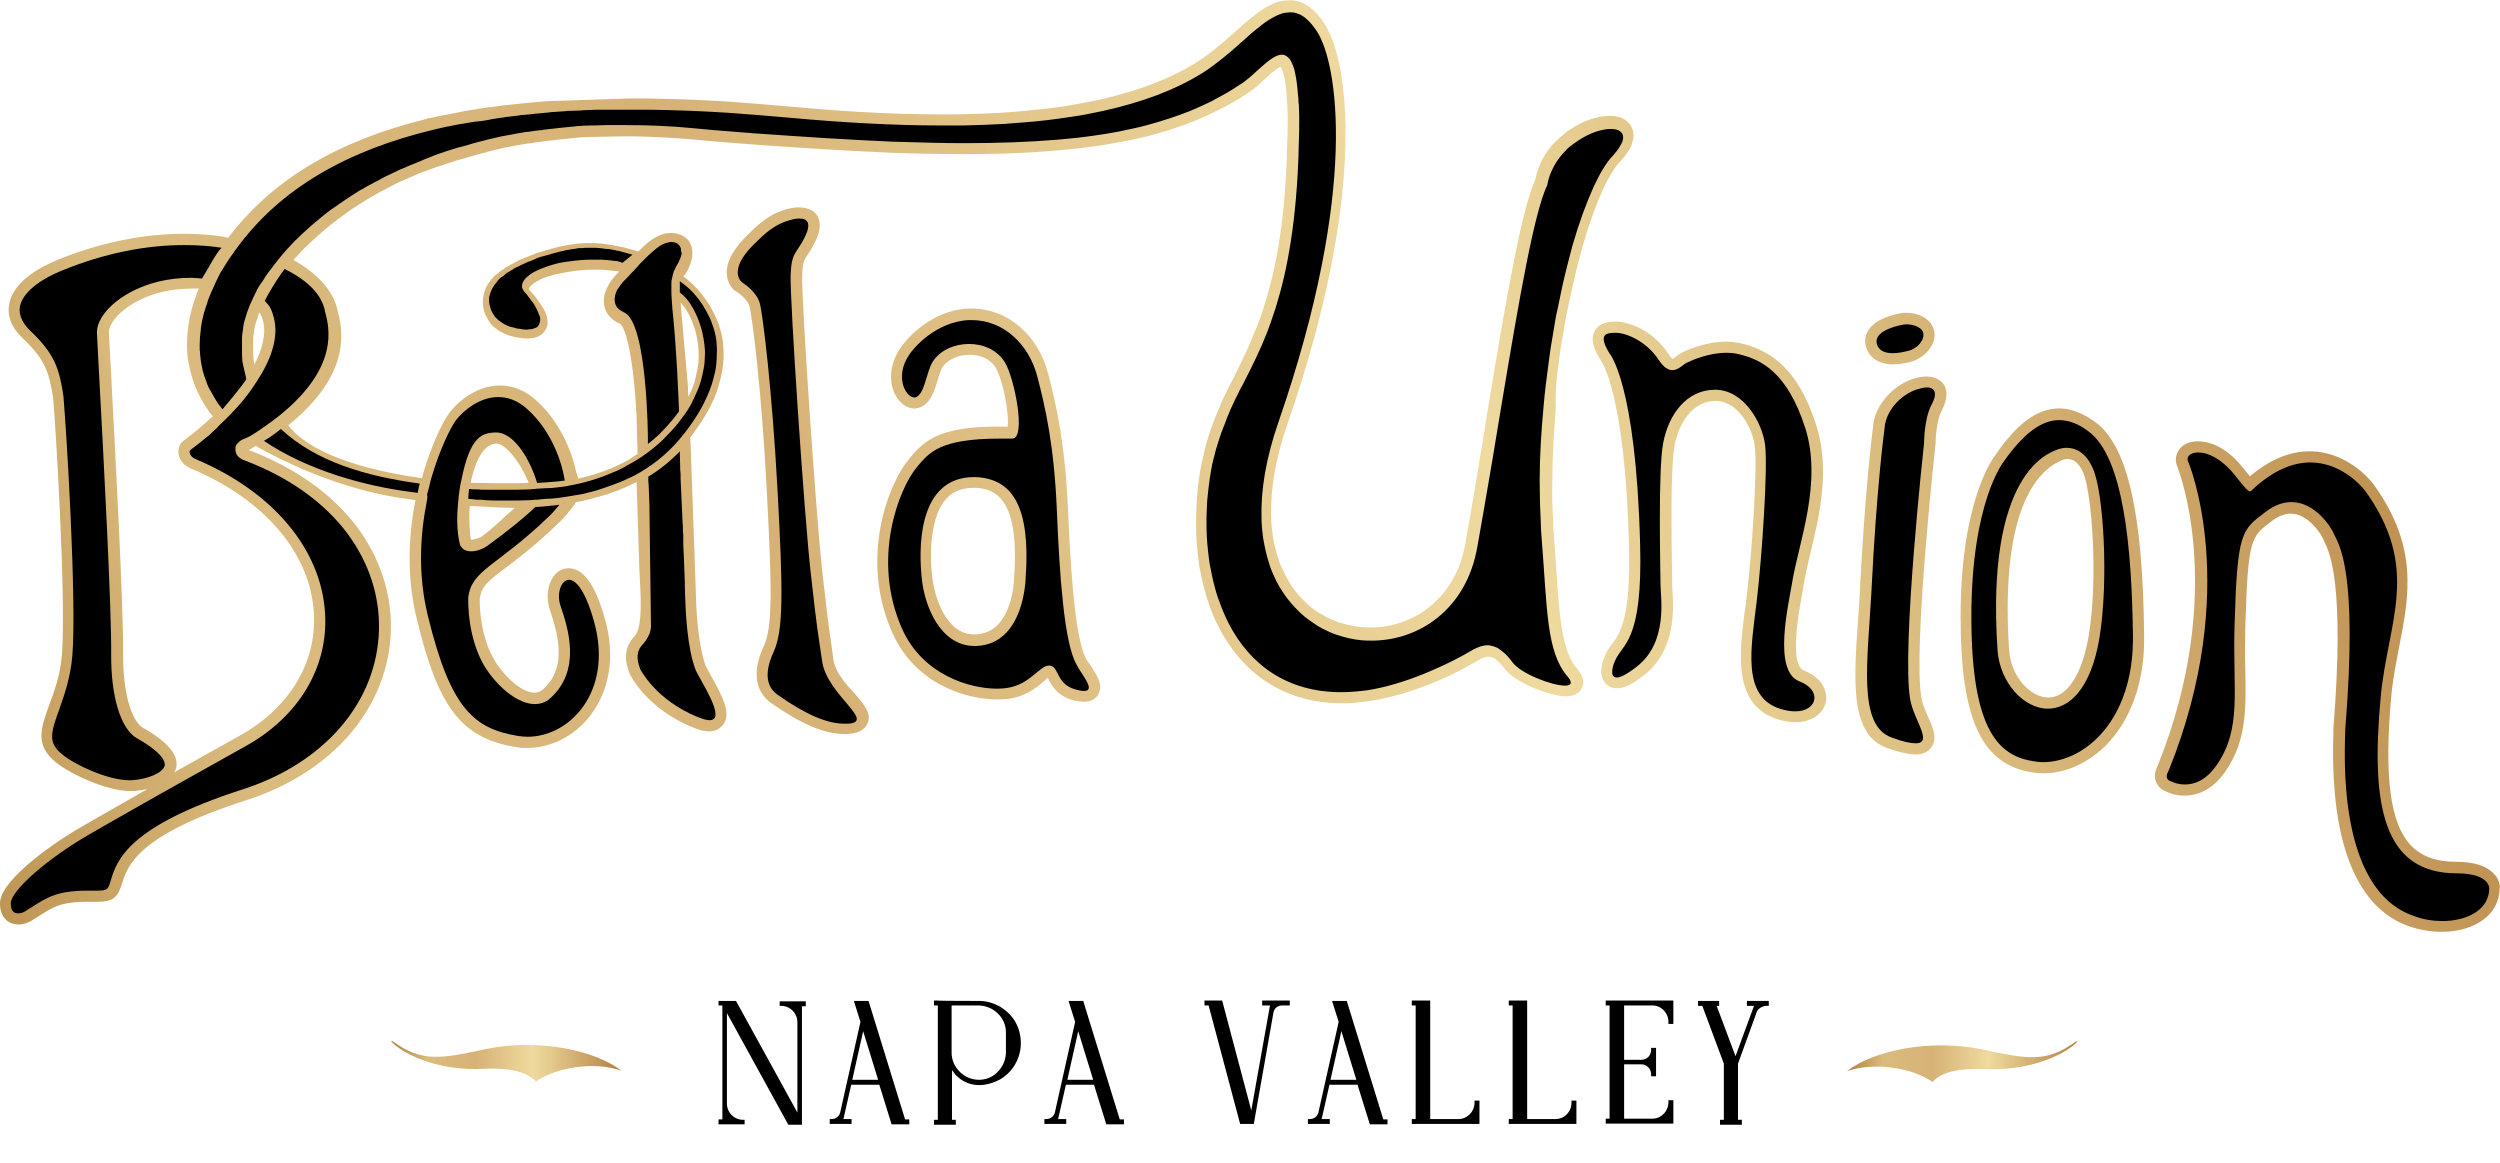
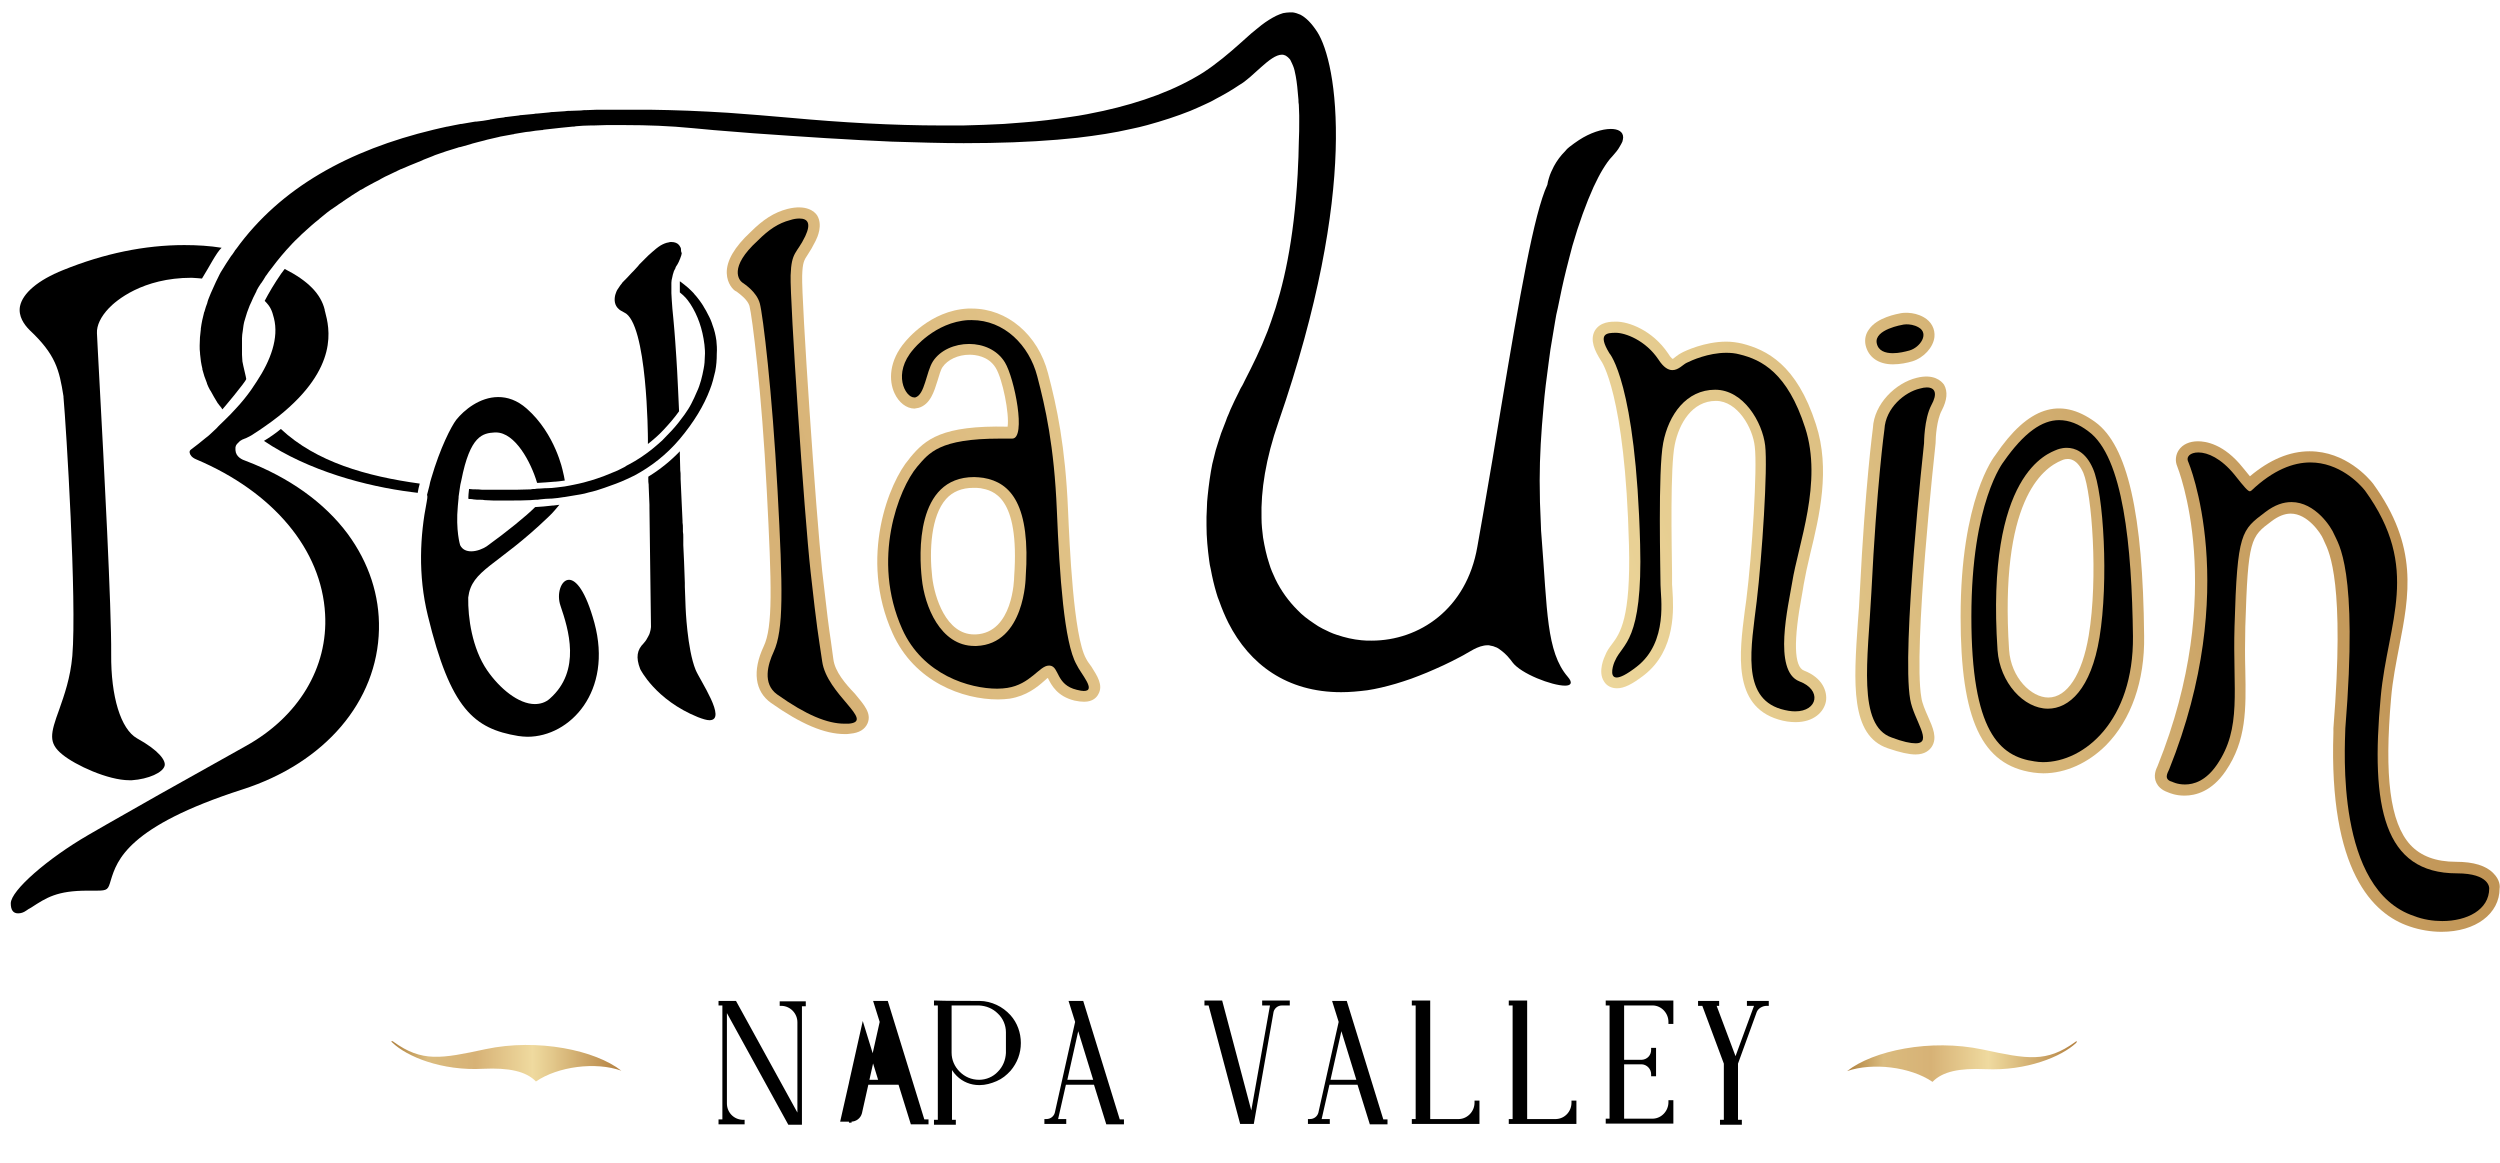
<svg xmlns="http://www.w3.org/2000/svg" xml:space="preserve" style="enable-background:new 0 0 649.8 302.4;" viewBox="0 0 649.8 302.4" y="0px" x="0px" version="1.1">
  <style type="text/css">
	.st0{stroke:#000000;stroke-width:0.68;stroke-miterlimit:10;}
	.st1{fill:url(#SVGID_1_);}
	.st2{fill:url(#SVGID_00000044877949554494496600000008522273432904462746_);}
	.st3{fill:url(#SVGID_00000020373811084264803570000013704965924214387118_);}
	.st4{fill:url(#SVGID_00000150817306962187399930000001770084747721016482_);}
	.st5{fill:url(#SVGID_00000132807332082892672380000010824882629973839763_);}
	.st6{fill:url(#SVGID_00000049198220964724617170000004469876079691438256_);}
	.st7{fill:url(#SVGID_00000164495359270479363750000010495290835461702565_);}
	.st8{fill:url(#SVGID_00000160886454789743805980000015234017976936854158_);}
	.st9{fill:url(#SVGID_00000116922124046893318210000016834019917269651082_);}
	.st10{fill:url(#SVGID_00000011008251119286574330000014718375387640870545_);}
</style>
  <g id="Layer_1">
    <g>
      <g>
        <g>
          <path d="M187.1,260.5h4l16.5,30v-24.8c0-2.4-1.9-4.5-4.4-4.6l-0.2,0l0-0.5h6.1v0.6h-1v30.8h-3l-16.5-30v24.8      c0,2.5,1.9,4.5,4.4,4.6l0.2,0l0,0.5h-6.1v-0.6h1V261h-1V260.5z" class="st0" />
-           <path d="M221,281.5l-2.2,9.7h2.2l0,0.6h-5v-0.6h0.2c1.2,0,2.2-0.8,2.5-1.9l5.3-23.7l-1.6-5.1h3.1l9.5,30.8h1v0.6h-4      l-3.2-10.3H221z M228.7,281l-4.4-14.3l-3.2,14.3H228.7z" class="st0" />
+           <path d="M221,281.5l-2.2,9.7h2.2l0,0.6v-0.6h0.2c1.2,0,2.2-0.8,2.5-1.9l5.3-23.7l-1.6-5.1h3.1l9.5,30.8h1v0.6h-4      l-3.2-10.3H221z M228.7,281l-4.4-14.3l-3.2,14.3H228.7z" class="st0" />
          <path d="M254.6,260.5c1.5,0,3,0.4,4.3,1c1.3,0.6,2.5,1.5,3.5,2.6c1.7,1.9,2.6,4.4,2.6,7c0,2.6-0.9,5-2.6,7      c-1,1.1-2.1,2-3.5,2.6c-1.4,0.6-2.8,1-4.3,1c0,0-0.1,0-0.1,0c-2.1,0-4.1-0.8-5.6-2.3c-0.8-0.8-1.4-1.7-1.8-2.7v14.7h1v0.6h-5      v-0.6h1V261h-1v-0.6h0.2C244.3,260.5,254.5,260.5,254.6,260.5L254.6,260.5z M254.5,281c1.9,0,3.8-0.8,5.1-2.2      c1.4-1.4,2.1-3.2,2.2-5.1v-5.4c0-1.9-0.8-3.8-2.2-5.1c-1.4-1.4-3.2-2.1-5.1-2.2c0,0-0.1,0-0.1,0H247v12.6c0,2,0.8,3.8,2.2,5.2      C250.6,280.2,252.4,281,254.5,281C254.4,281,254.5,281,254.5,281z" class="st0" />
          <path d="M276.8,281.5l-2.2,9.7h2.2l0,0.6h-5v-0.6h0.2c1.2,0,2.2-0.8,2.5-1.9l5.3-23.7l-1.6-5.1h3.1l9.5,30.8h1v0.6      h-4l-3.2-10.3H276.8z M284.6,281l-4.4-14.3L277,281H284.6z" class="st0" />
          <path d="M325.3,290.2l5.2-29.2h-2.1v-0.6h6.5v0.6h-1.7c-1.2,0-2.2,0.8-2.5,1.9l-5.1,28.9h-3l-8.2-30.8h-1v-0.6h4      L325.3,290.2z" class="st0" />
          <path d="M345.3,281.5l-2.2,9.7h2.2l0,0.6h-5v-0.6h0.2c1.2,0,2.2-0.8,2.5-1.9l5.3-23.7l-1.6-5.1h3.1l9.5,30.8h1v0.6      h-4l-3.2-10.3H345.3z M353,281l-4.4-14.3l-3.2,14.3H353z" class="st0" />
          <path d="M383.6,286.6v-0.2h0.6v5.4h-16.9v-0.6h1V261h-1v-0.6h4.1v30.8h7.9C381.6,291.1,383.6,289.1,383.6,286.6z" class="st0" />
          <path d="M408.8,286.6v-0.2h0.6v5.4h-16.9v-0.6h1V261h-1v-0.6h4.1v30.8h7.9C406.9,291.1,408.8,289.1,408.8,286.6z" class="st0" />
          <path d="M418.7,291.3V261h-1v-0.6h16.9v5.4H434v-0.2c0-2.4-1.9-4.5-4.3-4.6h-7.9v14.8h5c1.5-0.1,2.7-1.3,2.7-2.9      v-0.2h0.6v6.7h-0.6v-0.2c0-1.5-1.2-2.8-2.7-2.9h-5v14.8h7.9c2.4-0.1,4.3-2.2,4.3-4.6v-0.2h0.6v5.4h-16.9v-0.6H418.7z" class="st0" />
          <path d="M446.5,260.5v0.6h-0.8l5.4,14.4l4.7-12.8l0.6-1.6h-2v-0.6h5v0.6h-0.2c-1.3,0-2.5,0.8-2.9,1.8l-4.9,13.5v15      h1v0.6h-5v-0.6h1v-15l-5.7-15.3h-1v-0.6H446.5z" class="st0" />
        </g>
        <linearGradient y2="275.901" x2="161.515" y1="275.901" x1="101.759" gradientUnits="userSpaceOnUse" id="SVGID_1_">
          <stop style="stop-color:#AF813E" offset="0" />
          <stop style="stop-color:#DABB7E" offset="0.157" />
          <stop style="stop-color:#DABB7E" offset="0.157" />
          <stop style="stop-color:#D7B276" offset="0.366" />
          <stop style="stop-color:#EFDA9F" offset="0.614" />
          <stop style="stop-color:#E3C88B" offset="0.699" />
          <stop style="stop-color:#C79E60" offset="0.873" />
          <stop style="stop-color:#B3803F" offset="1" />
        </linearGradient>
        <path d="M102,271c3.7,3.6,12.8,7.4,23.6,6.8c6.6-0.3,11.1,0.6,13.7,3.3c5.7-3.9,15.5-5.2,22.2-2.8     c-6.7-5.3-21.7-8.5-35.3-5.6c-11.6,2.5-16.5,3.4-23.9-1.9c-0.2-0.2-0.4-0.2-0.5-0.2C101.7,270.6,101.7,270.8,102,271" class="st1" />
        <linearGradient y2="275.901" x2="539.835" y1="275.901" x1="480.102" gradientUnits="userSpaceOnUse" id="SVGID_00000102535745564679500580000000793846161663291826_">
          <stop style="stop-color:#AF813E" offset="0" />
          <stop style="stop-color:#DABB7E" offset="0.157" />
          <stop style="stop-color:#DABB7E" offset="0.157" />
          <stop style="stop-color:#D7B276" offset="0.366" />
          <stop style="stop-color:#EFDA9F" offset="0.614" />
          <stop style="stop-color:#E3C88B" offset="0.699" />
          <stop style="stop-color:#C79E60" offset="0.873" />
          <stop style="stop-color:#B3803F" offset="1" />
        </linearGradient>
        <path d="M539.3,270.9     c-7.4,5.3-12.3,4.4-23.9,1.9c-13.7-2.9-28.6,0.3-35.3,5.6c6.7-2.3,16.5-1.1,22.2,2.8c2.6-2.7,7-3.6,13.7-3.3     c10.8,0.5,19.9-3.3,23.6-6.8c0.2-0.2,0.3-0.4,0.2-0.4C539.7,270.6,539.5,270.7,539.3,270.9" style="fill:url(#SVGID_00000102535745564679500580000000793846161663291826_);" />
      </g>
    </g>
    <g>
      <g>
        <g>
          <linearGradient y2="-10.765" x2="637.588" y1="201.404" x1="-51.577" gradientUnits="userSpaceOnUse" id="SVGID_00000065052379309223983750000003812085805719366324_">
            <stop style="stop-color:#AF813E" offset="0" />
            <stop style="stop-color:#DABB7E" offset="0.157" />
            <stop style="stop-color:#DABB7E" offset="0.157" />
            <stop style="stop-color:#D7B276" offset="0.366" />
            <stop style="stop-color:#EFDA9F" offset="0.614" />
            <stop style="stop-color:#E3C88B" offset="0.699" />
            <stop style="stop-color:#C79E60" offset="0.873" />
            <stop style="stop-color:#B3803F" offset="1" />
          </linearGradient>
-           <path d="M405.1,94.5c0.2-1.2,0.3-2.4,0.5-3.7      c0.4-2.4,0.8-4.8,1.2-7.1c0.2-1.2,0.4-2.3,0.7-3.5c0.7-3.4,1.4-6.7,2.2-9.9c0.5-2.1,1.1-4.1,1.6-6.1c1.7-5.9,3.5-10.9,5.3-14.9      c0.8-1.6,1.5-3.1,2.3-4.3c0.7-1.2,1.4-2.2,2.1-2.9c0.5-0.5,0.9-1,1.3-1.5c0.4-0.5,0.7-1,1-1.4l0,0c0,0,0,0,0,0      c0.2-0.3,0.4-0.7,0.5-0.9c0.2-0.3,0.3-0.7,0.4-1c0.2-0.7,0.4-1.4,0.4-2c0-1.3-0.5-2.6-1.4-3.5c-0.8-0.8-2.2-1.7-4.8-1.7      c-3,0-6.7,1.2-9.9,3.3c-1,0.6-1.9,1.3-2.8,2.1l0,0c0,0,0,0,0,0c-0.4,0.4-0.9,0.8-1.3,1.2c-1.4,1.4-2.5,2.9-3.4,4.5      c-0.6,1.2-1.1,2.4-1.5,3.7c-0.2,0.5-0.3,1.1-0.4,1.7c-3.6,8-7.3,29.2-12.1,58.1l-1.1,6.9c-1.1,6.7-2.3,13.8-3.5,21l-1.5,8.5      c-2.6,15.2-14.3,22-24.6,22c-0.8,0-1.6,0-2.4-0.1c-2-0.2-3.9-0.6-5.8-1.2c-1.1-0.4-2.2-0.8-3.3-1.4c-0.7-0.4-1.4-0.8-2.1-1.2      c-1.4-0.9-2.7-1.9-3.8-3.1c-2.1-2-3.8-4.5-5.1-7.2c-0.6-1.1-1.1-2.3-1.5-3.6c-0.7-2-1.2-4.1-1.5-6.3c-0.2-1.5-0.4-3.1-0.4-4.8      c-0.2-7.2,1.2-15.2,4.2-23.9c21.2-61.1,15.7-94.7,9.8-103.9C342.8,3.8,341,2,339,1c-0.9-0.5-1.9-0.8-3-0.9      c-1.1-0.1-2.3,0-3.5,0.3c-0.8,0.2-1.5,0.5-2.3,0.9c-1.3,0.6-2.7,1.5-4.3,2.8c-0.9,0.7-1.8,1.5-2.8,2.3l-2.8,2.5      c-3,2.7-6,5.2-9.3,7.3c-6.6,4.2-15.1,7.4-25.1,9.7c-2.8,0.6-5.6,1.1-8.5,1.6c-3.7,0.6-7.7,1-11.8,1.4c-1.7,0.1-3.4,0.3-5.1,0.4      c-3.4,0.2-6.9,0.3-10.5,0.4c-13.3,0.2-27.6-0.4-44.6-2c-5.5-0.5-10.9-0.9-16.2-1.3c-1.8-0.1-3.5-0.2-5.3-0.3      c-3.5-0.2-7-0.3-10.4-0.4c-1.7,0-3.4-0.1-5.1-0.1c-1.7,0-3.4,0-5,0l-21.2,0.7c-1.1,0.1-2.1,0.2-3.6,0.3l-7.9,0.8l-0.6,0.1      c-1.2,0.2-2.3,0.3-3.9,0.5c-1.2,0.2-2.4,0.4-3.8,0.6c-1.2,0.2-2.4,0.4-3.7,0.7c-1.2,0.2-2.4,0.5-3.7,0.7      c-1.1,0.2-2.2,0.5-3.2,0.7l-0.6,0l-0.3,0.2c-23.2,5.7-40,15.7-51.6,30.9L58,61.5h0c-13.5-2-28.2,0.1-42.7,5.9      C7.7,70.5,3.2,74.5,2.4,79c-0.6,3.1,0.6,6.2,3.4,8.8c6.1,5.8,6.9,9,8,15.5c0.7,7.7,3.4,52.7,2.3,66.8c-0.4,5.3-2,9.7-3.3,13.1      c-2.2,6.1-3.8,10.5,1.8,15c3.9,3.1,13.1,7.4,19.3,7.4c0.3,0,0.6,0,0.9,0c1.2-0.1,2.4-0.3,3.5-0.5c-3.2,1.8-5.3,3-8.4,4.8      l-8.2,4.7C15.6,218,0,228.4,0,234.8c0,4.1,2.6,5.5,4.8,5.5c1.2,0,2.5-0.4,3.7-1.2l1.3-0.8c4.2-2.7,6.1-4.1,14.8-3.9l0.6,0      c4.3,0,5.4-1.2,6.5-4.7c1.5-4.7,3.9-12.6,32.3-21.7c22.7-7.3,37.1-24.3,37.6-44.3c0.2-9.4-2.8-18.6-8.7-26.6      c-6.3-8.5-16-15.4-27.9-20c-0.1,0-0.2-0.1-0.4-0.1l0.7-0.4c0.2-0.1,0.4-0.2,0.5-0.3c0.2-0.1,0.4-0.3,0.7-0.4c0,0,0.1,0,0.1,0.1      c11.3,6.3,25.5,12,40.1,13.8l1.3,0.2c-0.1,0.6-0.2,0.9-0.2,0.9c-1.9,10.4-1.8,20.4,0.5,29.8c5.6,23.4,11.7,31.2,25.9,33.5      c1,0.2,1.9,0.2,2.9,0.2c6.2,0,12.4-3.2,16.4-8.5c5-6.6,6.4-15.4,3.8-24.8c-2.5-9-5.6-13.4-9.5-13.4c-1.6,0-3,0.8-4,2.2      c-1.5,2.2-1.9,5.6-0.9,8.5c2.6,7.7,4.2,15.6-1.9,20.9c-2.7,2.4-8.2-1.3-11.9-6.8c-3.4-5-4.5-12.2-4.4-16.9      c0.4-3.1,2-4.5,7.1-8.3c3.2-2.4,7.5-5.7,12.9-10.9c1.3-1.2,2.3-2.3,3-3.2l1.2-1.5c0.3-0.4,0.6-0.8,0.8-1.2      c0.6-0.1,1.2-0.2,1.7-0.3c0.7-0.2,1.4-0.3,2.1-0.5c1.4-0.4,2.8-0.8,4.2-1.2c2.1-0.7,4.2-1.5,6.1-2.4c0.6-0.3,1.1-0.6,1.7-0.8      l0,1.1l0.7,21.9c0.3,6,1,14.5-1.2,17c-3.3,3.4-2.4,7.1-1.3,9.9c0.2,0.4,4.5,9.1,16.5,13.9c1.6,0.7,3,1,4.1,1      c1.7,0,3.1-0.8,3.9-2.1c1.7-2.9-0.3-6.8-3.4-12.4c-0.6-1.1-1.2-2.1-1.4-2.6l0,0c-1.6-4.1-2.3-12.4-2.4-15.2l-1.5-42.5l-0.1-1.6      c3-3.9,5.4-7.8,6.8-11.6c0.3-0.9,0.6-1.7,0.8-2.6c0.2-0.8,0.4-1.7,0.6-2.5c0.3-1.6,0.5-3.2,0.5-4.8c0-1.2-0.1-2.3-0.2-3.4      c-0.2-1.5-0.6-2.9-1-4.3c-0.4-1-0.8-2-1.3-3c-0.3-0.6-0.7-1.3-1-1.9c-0.4-0.6-0.8-1.2-1.2-1.8c-0.4-0.6-0.9-1.1-1.3-1.7      l-0.7-0.8c-1.1-1.2-2.3-2.4-3.7-3.4c0,0-0.1,0-0.1,0c0.3-0.4,0.6-0.7,0.8-1.1c0.2-0.3,0.4-0.6,0.5-0.9c0.4-0.8,0.7-1.7,0.9-2.5      c0.1-0.3,0.1-0.6,0.1-0.8c0.1-0.6,0.1-1.2,0-1.8c-0.1-0.6-0.3-1.2-0.6-1.8l-0.5-0.7c-0.8-0.9-2.7-2-5.3-1.7      c-1,0.1-2.1,0.5-3.3,1.2c-0.9,0.5-1.8,1.2-2.9,2.2c-0.1,0.1-0.3,0.3-0.4,0.4c0,0-0.4,0.4-1,1c-0.5-0.2-0.9-0.3-1.6-0.5      c-1-0.3-2-0.6-3.2-0.8c-0.5-0.1-1-0.2-1.5-0.3c-0.5-0.1-1-0.2-1.8-0.3c-0.5-0.1-1-0.1-1.5-0.2c-0.5,0-1-0.1-1.8-0.1      c-1.2,0-2.4-0.1-3.8,0.1c0,0-0.4,0-0.5,0c0,0-0.6,0.1-0.7,0.1l-0.7,0.1c0,0-0.8,0.1-0.8,0.1l-1.6,0.3c-0.5,0.1-0.9,0.2-1.4,0.3      l-3.3,0.9c-0.1,0-0.1,0-0.2,0.1c-0.1,0-0.2,0.1-0.3,0.1l-0.7,0.2l-0.4,0.1c0,0-0.7,0.2-0.7,0.2l-0.4,0.2c0,0-0.7,0.3-0.8,0.3      l-2.8,1.1c-0.4,0.2-0.8,0.3-0.9,0.5c-0.1,0-0.4,0.2-0.5,0.2c0,0-0.7,0.4-0.7,0.4l-1.8,1c0,0-0.7,0.5-0.7,0.5      c-0.2,0.1-0.4,0.3-0.6,0.4c0,0-0.4,0.3-0.4,0.3l-0.5,0.4c0,0-0.3,0.3-0.4,0.3c-0.3,0.3-0.6,0.5-1,1c-0.2,0.2-0.4,0.4-0.6,0.8      c-0.2,0.2-0.3,0.4-0.5,0.7c-0.2,0.3-0.3,0.5-0.5,0.9c-0.1,0.3-0.2,0.5-0.4,1.1c0,0.1-0.2,0.8-0.2,0.9c0,0-0.1,0.4-0.1,0.4      c0,0.2-0.1,0.5-0.1,0.6c0,0.3,0,0.7,0,1c0,0.8,0.2,1.7,0.5,2.6c0.3,0.8,0.8,1.7,1.4,2.6c0.2,0.2,0.3,0.4,0.7,0.8l0.4,0.3      c0,0,0.3,0.3,0.4,0.3c0.3,0.2,0.5,0.4,0.8,0.6l0.4,0.2c0,0,0.4,0.2,0.4,0.2c0.3,0.2,0.6,0.3,1.3,0.6l0.8,0.3      c0,0,0.4,0.1,0.4,0.1l0.8,0.2c0,0,0.5,0.1,0.5,0.1c0.3,0.1,0.6,0.1,0.8,0.1c0,0,0.4,0.1,0.5,0.1c0.4,0,0.8,0.1,1.3,0.1      c0.4,0,0.7,0,1.3-0.1c0.3,0,0.7-0.1,1-0.2c0.4-0.1,0.7-0.2,1.1-0.5c0.4-0.2,0.7-0.4,0.9-0.7c0.2-0.2,0.3-0.3,0.4-0.5      c0.1-0.1,0.3-0.6,0.4-0.7c0.3-0.6,0.4-1.2,0.3-1.9c0-0.3-0.1-0.6-0.2-1.3c-0.1-0.2-0.1-0.4-0.4-1c-0.1-0.2-0.2-0.4-0.3-0.6      c0,0-0.2-0.4-0.2-0.4l-1.2-1.8c0,0-0.3-0.4-0.3-0.4c-0.2-0.3-0.4-0.5-0.6-0.8l-0.3-0.4c0,0-0.4-0.4-0.4-0.4l-0.8-0.9l-0.1-0.5      l0.3-0.4c0.2-0.3,0.6-0.6,1-0.9c0.2-0.2,0.5-0.3,0.8-0.5c0.5-0.3,1.1-0.6,1.7-0.8c0.6-0.3,1.3-0.5,2.1-0.7      c0.5-0.2,1-0.3,1.6-0.4c1.4-0.3,2.9-0.6,4.5-0.8c0.6-0.1,1.3-0.1,1.9-0.2c1-0.1,2-0.1,3-0.1c0.5,0,1,0,1.9,0      c0.5,0,1,0.1,1.5,0.1c0.9,0.1,1.7,0.2,2.7,0.3c0.1,0,0.3,0.1,0.4,0.1c-0.4,0.4-0.7,0.7-0.8,0.9c-0.1,0.1-0.2,0.2-0.2,0.2      l-0.4,0.5c-0.2,0.2-0.4,0.5-0.6,0.7c-0.4,0.5-0.7,1.1-1,1.7c-0.2,0.3-0.3,0.6-0.4,0.9c-0.1,0.3-0.2,0.6-0.3,0.8      c-0.7,2.6,0,5,1.9,6.6c0.6,0.5,1.2,0.9,2,1.2c2.3,1.5,4.4,15.6,4.5,30.2l0.1,2.2l0,1.5c-0.8,0.5-1.6,1.1-2.4,1.6l-1.2,0.6      c-0.9,0.5-1.9,0.9-2.9,1.4c-2.8,1.2-5.8,2.1-8.9,2.8c-0.2-0.8-0.4-1.3-0.4-1.3c-0.1-0.4-0.2-0.8-0.3-1.1      c-0.1-0.4-2.2-10.8-10.3-18c-2.8-2.5-6-3.8-9.3-3.8c-5.6,0-10.5,3.6-13.1,7c-1.8,2.3-4.7,8.4-6.9,15.8c-0.1,0.4-0.2,0.9-0.3,1.3      c-15.8-2.2-29.5-6.7-34.8-13.8c0.4-0.3,0.7-0.5,0.7-0.5c16.3-13.5,13.3-25,12.1-29.4l-0.1-0.5c-1.2-4.7-5.2-9.1-11.3-12.5      c0.2-0.3,0.4-0.5,0.7-0.8c0.9-1,1.8-2,2.9-3c0.5-0.5,1-1,1.6-1.5c1.1-1,2.2-2,3.5-3.1c1.2-1,2.4-1.9,3.9-3      c0.6-0.4,1.2-0.9,1.9-1.4c0.7-0.5,1.4-0.9,2.3-1.5c0.6-0.4,1.2-0.8,2.2-1.4c0.7-0.4,1.5-0.9,2.1-1.2l0.5-0.3      c0.6-0.3,1.2-0.7,1.9-1l0.5-0.3c0.7-0.4,1.4-0.7,2.3-1.2c0.8-0.4,1.6-0.8,2.4-1.1l3.2-1.4c0.8-0.4,1.7-0.7,2.6-1l2.7-1l0.7-0.2      c1.8-0.6,3.7-1.3,5.6-1.8l3.2-0.9l0.6-0.2c1-0.3,2-0.5,3-0.8l0.7-0.2c0.8-0.2,1.7-0.4,2.5-0.6l0.8-0.2c1.1-0.2,2.1-0.4,3.6-0.7      c1-0.2,1.9-0.3,3-0.5l0.9-0.1c1-0.2,2-0.3,3-0.4l0.5-0.1c1.2-0.1,2.3-0.3,3.5-0.4l0.9-0.1c1-0.1,1.9-0.2,2.9-0.3l0.9-0.1      c1.2-0.1,2.5-0.2,3.7-0.2l0.7,0c1,0,2.1-0.1,3.5-0.1l0.7,0c6.8-0.2,13.9,0.1,21.2,0.7v0c0,0,0,0,0,0l5.4,0.5      c7.1,0.6,13.8,1.1,20.1,1.5c3.2,0.2,6.3,0.4,9.3,0.6c3,0.2,5.9,0.3,8.8,0.5c2.8,0.1,5.6,0.3,8.3,0.4c17.4,0.6,31.4,0.5,43.3-0.6      c1.8-0.2,3.6-0.3,5.3-0.5c5.1-0.6,9.9-1.4,14.3-2.3c1.5-0.3,2.9-0.7,4.3-1c4.1-1.1,7.9-2.3,11.6-3.8c1.2-0.5,2.4-1,3.5-1.5      c1.1-0.5,2.3-1.1,3.4-1.7c0,0,0,0,0.1,0c0,0,0.1,0,0.1-0.1c0,0,0,0,0,0c0,0,0,0,0,0c0,0,0,0,0,0c0,0,0.1,0,0.1,0c0,0,0,0,0,0      c0,0,0,0,0,0c0,0,0,0,0.1,0c0,0,0,0,0,0c0,0,0,0,0,0c0,0,0,0,0,0c1.1-0.6,2.1-1.2,3.2-1.8c0.9-0.5,1.7-1,2.6-1.6      c0.6-0.3,1.2-0.8,1.9-1.3c0.2-0.2,0.5-0.3,0.7-0.5c0.9-0.7,1.7-1.5,2.5-2.2c1.4-1.3,3.7-3.4,4.4-3.4c0,0,0,0,0,0      c0.1,0.2,0.3,0.5,0.4,0.8c0.2,0.6,0.4,1.3,0.6,2.2c0.3,1.5,0.5,3.4,0.6,5.7l0.1,1.3c0,0.9,0.1,1.8,0.1,2.8l0,1.5      c0,1.6,0,3.3-0.1,5.1c0,1.2-0.1,2.5-0.1,3.9c-0.1,1.4-0.1,2.8-0.2,4.3c-0.8,15.1-3,27-6.7,37.5c-0.3,0.8-0.6,1.6-0.9,2.4      c-1.8,4.6-3.6,8.4-5.7,12.6l-1.5,2.9c-0.8,1.6-1.6,3.3-2.3,4.9l-0.4,1c-0.3,0.7-0.6,1.4-0.9,2.1c-0.4,1-0.8,2.1-1.2,3.2      c-0.5,1.5-1,3-1.4,4.7c-0.2,0.8-0.4,1.6-0.6,2.5l-0.3,1.3c-0.6,2.8-1,5.6-1.2,8.6c-0.1,1-0.2,2.1-0.2,3.2c0,0.8-0.1,1.6-0.1,2.4      c0,0.8,0,1.6,0,2.4c0,3.2,0.3,6.4,0.7,9.5c0.1,0.8,0.2,1.5,0.4,2.3c0.4,2.3,1,4.5,1.6,6.6c0.2,0.7,0.5,1.4,0.7,2.1      c0.7,2.1,1.6,4.2,2.6,6c6.5,12.6,17.8,19.6,31.9,19.6c2.3,0,4.8-0.2,7.2-0.6c1.2-0.2,2.5-0.4,3.8-0.7c1.3-0.3,2.6-0.6,4-1      c1.3-0.4,2.7-0.8,4.1-1.3c1.4-0.5,2.8-1,4.3-1.6c1.4-0.6,2.9-1.2,4.4-1.9c1.5-0.7,3-1.5,4.5-2.3c0.6-0.3,1.2-0.7,1.9-1.1      c1.4-0.8,2.7-1.7,4.2-1.6c0.2,0,0.3,0.1,0.5,0.1c0.2,0.1,0.5,0.2,0.7,0.3c0.2,0.1,0.4,0.2,0.5,0.4c0.3,0.2,0.6,0.5,1,0.9      c0.4,0.4,0.7,0.8,1.1,1.3c2.9,3.9,12.1,7.3,16.1,7.3c2.7,0,3.7-1.4,4.1-2.2c0.5-1,0.7-2.7-1.2-4.9c-4-4.7-4.6-12.8-5.5-26.1      c-0.2-2.6-0.4-5.4-0.6-8.5c-0.1-1.2-0.2-2.4-0.2-3.6c-0.2-3.6-0.3-7.3-0.2-11c0-6.1,0.4-12.4,0.9-18.8      C404.2,101.9,404.6,98.2,405.1,94.5z M161,74.2L161,74.2L161,74.2L161,74.2L161,74.2z M178.2,80.3c1.8,2.8,2.9,6,3.3,9.8      c0.1,0.9,0.1,1.9,0.1,2.8c0,1-0.1,1.9-0.3,2.9c-0.2,1-0.4,1.9-0.6,2.9c-0.3,1-0.6,1.9-1,2.8c-0.2,0.5-0.5,1.1-0.8,1.6l-0.1-2.8      c-0.1-1.4-1.9-21.6-1.9-21.6C177.1,78.8,178,79.9,178.2,80.3z M137.4,125.5c0,0-0.1,0-0.1,0c-1.5,0.1-3.2,0.1-5,0.1      c-1,0-1.9,0-2.9,0l-6.3-0.1c-0.5,0-0.8,0-0.8,0c1.9-8.6,4.7-10.1,6.7-10.2c2.4,0,6,4.7,7.9,9      C137.1,124.6,137.2,125.1,137.4,125.5z M122.4,140.3c-0.2-1-0.6-4.8-0.3-8.8l7.5,0.4c1.1,0,2.2,0.1,3.4,0.1c0.3,0,0.5,0,0.8,0      c-2.3,1.9-5.3,5.1-8.8,7.6C124.3,139.9,123.4,140.2,122.4,140.3z M65.8,88.6l0-0.5c0-0.6,0.1-1.2,0.2-1.8c0-0.4,0.1-0.8,0.2-1.3      c0.1-0.4,0.2-0.8,0.3-1.1l0.2-0.6c0.2-0.7,0.5-1.4,0.7-2.1c0.5,0.7,0.8,1.5,1,2.3c0.9,3.6-0.5,7.8-2.3,11.3      c-0.1-0.4-0.1-0.8-0.2-1.3c0-0.5-0.1-1-0.1-1.9l0-1.2L65.8,88.6z M45.8,199.5c0.7-3.2-2.2-6.7-8.6-10.3      c-2.6-1.4-5.3-8.1-5.2-19.3c0.1-12-1.9-49.8-3-70.2l0-0.5c-0.4-6.6-0.6-11.3-0.7-12.8c0-1.2,0.8-2.8,2.3-4.4      c1.6-1.7,7.7-7,19.4-7c0.5,0,0.9,0,1.4,0c0.1,0,0.2,0,0.3,0c-0.4,0.8-0.7,1.7-1,2.6c-0.3,0.8-0.5,1.5-0.8,2.5      c-0.4,1.6-0.8,3.2-1,5c-0.2,1.5-0.3,3.1-0.3,4.7c0,0.7,0,1.4,0.1,2.3c0.1,1.4,0.4,2.8,0.8,4.4c0.3,1.4,0.8,2.7,1.3,4.1      c0.3,0.6,0.5,1.2,0.9,2c0.6,1.2,1.3,2.4,2.2,3.7c0.4,0.7,0.9,1.3,1.4,1.9c-0.3,0.3-0.7,0.6-1,0.9l0,0c0,0,0,0,0,0      c-0.5,0.5-1,1-1.6,1.4l0,0c0,0,0,0,0,0l-1.1,1c-1.2,1-2.5,2-3.6,2.8l0,0c0,0,0,0,0,0c-1.2,0.9-1.8,2.1-1.6,3.6      c0.2,1.7,1.5,3.2,3.5,4c19,8,30.9,22.1,31.7,37.6c0.7,12.7-6.4,24.5-19.1,31.6c-8,4.5-13.4,7.5-17.5,9.8      C45.4,200.7,45.7,200.1,45.8,199.5z" style="fill:url(#SVGID_00000065052379309223983750000003812085805719366324_);" />
        </g>
        <g>
          <linearGradient y2="-8.353" x2="638.33" y1="203.817" x1="-50.834" gradientUnits="userSpaceOnUse" id="SVGID_00000021085685404459225800000009836582827106194093_">
            <stop style="stop-color:#AF813E" offset="0" />
            <stop style="stop-color:#DABB7E" offset="0.157" />
            <stop style="stop-color:#DABB7E" offset="0.157" />
            <stop style="stop-color:#D7B276" offset="0.366" />
            <stop style="stop-color:#EFDA9F" offset="0.614" />
            <stop style="stop-color:#E3C88B" offset="0.699" />
            <stop style="stop-color:#C79E60" offset="0.873" />
            <stop style="stop-color:#B3803F" offset="1" />
          </linearGradient>
          <path d="M216.6,171.3l-0.6-4.4      c-0.6-4-1-7-2.3-18.5c-1.6-14.6-5.4-70.5-5.2-76.7c0.1-3.5,0.5-4.1,1.5-5.6c0.6-0.9,1.2-1.9,2-3.5c0.5-1,1.9-4.1,0.4-6.6      c-0.7-1.1-2.9-2.9-7.7-1.7c-3.5,0.9-6.4,2.8-9.6,6c-4.2,3.9-6.3,7.5-6.2,10.7c0.1,2.8,1.7,4.3,2.2,4.6l0.5,0.3      c0.8,0.6,2.7,2,3.2,3.6c0.7,2.7,3.2,22.3,4.5,48c1.3,24.9,1.6,35.5-0.8,40.5c-3,6.4-2.3,11.7,1.9,14.7      c7.8,5.5,13.9,8.1,19.2,8.1c0.5,0,0.9,0,1.4-0.1c2.3-0.2,3.8-1.1,4.5-2.7c1.1-2.6-0.9-4.8-3.3-7.7      C219.8,177.8,217,174.6,216.6,171.3z" style="fill:url(#SVGID_00000021085685404459225800000009836582827106194093_);" />
        </g>
        <g>
          <linearGradient y2="14.582" x2="645.391" y1="226.752" x1="-43.773" gradientUnits="userSpaceOnUse" id="SVGID_00000047773304629479431960000006494875185106608011_">
            <stop style="stop-color:#AF813E" offset="0" />
            <stop style="stop-color:#DABB7E" offset="0.157" />
            <stop style="stop-color:#DABB7E" offset="0.157" />
            <stop style="stop-color:#D7B276" offset="0.366" />
            <stop style="stop-color:#EFDA9F" offset="0.614" />
            <stop style="stop-color:#E3C88B" offset="0.699" />
            <stop style="stop-color:#C79E60" offset="0.873" />
            <stop style="stop-color:#B3803F" offset="1" />
          </linearGradient>
          <path d="M282.3,171.2      c-3.3-5.8-4.3-29.7-4.7-38.7c-0.7-16.5-2.9-26.8-5.2-35.5c-2.6-10-10.6-16.8-19.8-16.8c-0.4,0-0.7,0-1,0      c-9.9,0.5-16.1,8.4-16.3,8.6c-4.3,5-4.3,10.2-2.8,13.4c1.1,2.4,3.1,4,5.2,4l1.1-0.2c3-0.9,4-4.2,4.9-7.1      c0.4-1.3,0.8-2.8,1.3-3.5c1.3-1.9,4-3.2,7-3.2c1.4,0,4.9,0.3,6.8,3.4c1.8,2.9,3.6,12,3.1,15.3c-17.1-0.4-21.4,3.3-25.3,8      l-0.3,0.4c-5.1,5.9-13.2,25.6-4.3,45.3c5.7,12.7,18.3,17.2,27.4,17.2c1.1,0,2.1-0.1,3-0.2c4.4-0.7,7.2-3,9-4.6      c0.3-0.3,0.7-0.6,0.9-0.8c0,0.1,0,0.1,0.1,0.1c0.9,1.8,2.4,4.7,6.9,5.8c0.9,0.2,1.8,0.3,2.5,0.3c2.3,0,3.3-1.2,3.7-2      c1.3-2.3-0.3-4.7-1.8-7.1C283.2,172.6,282.7,172,282.3,171.2z M263.6,149.9c0,0.6-0.3,14.6-10,15l-0.4,0      c-7.3,0-10.3-9.7-10.9-14.9c-0.8-7-0.3-15.9,3.6-20.3c1.7-1.9,4.1-2.9,7.1-2.9c0.6,0,1.3,0,1.9,0.1      C258,127.5,265.1,128.8,263.6,149.9z" style="fill:url(#SVGID_00000047773304629479431960000006494875185106608011_);" />
        </g>
        <g>
          <linearGradient y2="94.376" x2="669.957" y1="306.546" x1="-19.207" gradientUnits="userSpaceOnUse" id="SVGID_00000040561589841488515570000000130989455619146160_">
            <stop style="stop-color:#AF813E" offset="0" />
            <stop style="stop-color:#DABB7E" offset="0.157" />
            <stop style="stop-color:#DABB7E" offset="0.157" />
            <stop style="stop-color:#D7B276" offset="0.366" />
            <stop style="stop-color:#EFDA9F" offset="0.614" />
            <stop style="stop-color:#E3C88B" offset="0.699" />
            <stop style="stop-color:#C79E60" offset="0.873" />
            <stop style="stop-color:#B3803F" offset="1" />
          </linearGradient>
          <path d="M498.2,98.2      c-5.4,1.3-11.1,6.7-11.4,13.1c0,0.1-2,14.7-3.4,42.7c-0.1,2.6-0.3,5.2-0.5,7.7c-1.1,15.8-2,29.5,7.8,32.8      c3.2,1.1,5.5,1.6,7.2,1.6c2.4,0,3.6-1.1,4.2-2c1.5-2.3,0.3-5-1-7.9c-0.7-1.6-1.5-3.4-1.7-4.9c-2.2-12.4,3.6-65.2,3.7-66.1      c0-1.6,0.3-6.1,1.6-8.5c1.4-2.7,1.6-4.9,0.6-6.7C504.6,99,502.6,97.1,498.2,98.2z" style="fill:url(#SVGID_00000040561589841488515570000000130989455619146160_);" />
        </g>
        <g>
          <linearGradient y2="68.354" x2="661.946" y1="280.524" x1="-27.219" gradientUnits="userSpaceOnUse" id="SVGID_00000131368901073729619700000008844460127283029176_">
            <stop style="stop-color:#AF813E" offset="0" />
            <stop style="stop-color:#DABB7E" offset="0.157" />
            <stop style="stop-color:#DABB7E" offset="0.157" />
            <stop style="stop-color:#D7B276" offset="0.366" />
            <stop style="stop-color:#EFDA9F" offset="0.614" />
            <stop style="stop-color:#E3C88B" offset="0.699" />
            <stop style="stop-color:#C79E60" offset="0.873" />
            <stop style="stop-color:#B3803F" offset="1" />
          </linearGradient>
          <path d="M468.9,174.3c-2.6-1-2.8-7.7-0.5-19.9      c0.2-1,0.3-1.8,0.4-2.4c0.4-2.3,1-5.1,1.7-8c2.4-9.8,5.3-22.1,1.5-33.7c-5-15.6-12.9-19.4-19.2-21c-1.3-0.3-2.7-0.5-4.1-0.5      c-5.6,0-10.7,2.4-11.6,2.9c-0.4,0.2-0.9,0.5-1.4,0.9c-0.3,0.2-0.8,0.6-0.9,0.7c0,0-0.5-0.2-1.2-1.4c-4.1-6.1-10.3-8.3-13.5-8.3      c-1.4,0-4.2,0-5.6,2.4c-1.3,2.4,0,5.2,1.6,7.7c0.1,0.1,6.3,8.5,7.3,47.9c0.5,19.1-2.3,23-4.4,25.8c-0.7,0.9-1.4,1.9-1.8,3      c-0.1,0.2-2,4.1-0.3,6.7c0.7,1.2,2,1.8,3.4,1.8c1.8,0,3.9-1,7-3.4c8.4-6.5,7.7-17.5,7.4-22.1c0-0.6-0.1-1.1-0.1-1.5      c0-0.5,0-1.5,0-3c-0.1-7.5-0.5-27.5,0.7-33.3c1.1-5.5,4.5-11.4,10.7-11.4c5.6,0,9.6,7,10.1,11.9c0.7,5.5-0.7,27.9-2.2,39.8      l-0.4,2.9c-1.4,11-3.2,24.6,8.7,28.2c1.6,0.5,3.1,0.7,4.5,0.7c4.8,0,7.4-2.7,7.9-5.4C475,179.8,473.8,176.2,468.9,174.3z" style="fill:url(#SVGID_00000131368901073729619700000008844460127283029176_);" />
        </g>
        <g>
          <linearGradient y2="110.187" x2="674.825" y1="322.357" x1="-14.34" gradientUnits="userSpaceOnUse" id="SVGID_00000092448358054603980470000013078774918982694077_">
            <stop style="stop-color:#AF813E" offset="0" />
            <stop style="stop-color:#DABB7E" offset="0.157" />
            <stop style="stop-color:#DABB7E" offset="0.157" />
            <stop style="stop-color:#D7B276" offset="0.366" />
            <stop style="stop-color:#EFDA9F" offset="0.614" />
            <stop style="stop-color:#E3C88B" offset="0.699" />
            <stop style="stop-color:#C79E60" offset="0.873" />
            <stop style="stop-color:#B3803F" offset="1" />
          </linearGradient>
          <path d="M544.6,109.7      c-9.2-6.7-17.5-3.9-25.9,8.5c-0.4,0.5-9.1,11.5-9.1,42.1c0,26.8,5.5,38.6,18.9,40.5c0.9,0.1,1.7,0.2,2.6,0.2      c5.8,0,11.7-2.7,16.3-7.3c6.5-6.6,10.1-16.7,9.9-28.4C557,133.5,553,115.8,544.6,109.7z M542.9,165.2      c-1.7,10.1-5.6,16.1-10.5,16.1c-4.4,0-9.7-5.1-10.2-12.4c-2.5-38.5,8.5-47.2,13.8-49.3c0,0,0.6-0.3,1.4-0.3c0.6,0,2.5,0,4.1,3.6      C543.7,128.2,545.4,150.2,542.9,165.2z" style="fill:url(#SVGID_00000092448358054603980470000013078774918982694077_);" />
        </g>
        <g>
          <linearGradient y2="152.678" x2="687.906" y1="364.848" x1="-1.258" gradientUnits="userSpaceOnUse" id="SVGID_00000056411530361521644600000017887622295793660810_">
            <stop style="stop-color:#AF813E" offset="0" />
            <stop style="stop-color:#DABB7E" offset="0.157" />
            <stop style="stop-color:#DABB7E" offset="0.157" />
            <stop style="stop-color:#D7B276" offset="0.366" />
            <stop style="stop-color:#EFDA9F" offset="0.614" />
            <stop style="stop-color:#E3C88B" offset="0.699" />
            <stop style="stop-color:#C79E60" offset="0.873" />
            <stop style="stop-color:#B3803F" offset="1" />
          </linearGradient>
          <path d="M648.1,227c-1.9-2-5.2-3-9.7-3      c-5.3,0-9.2-1.5-11.9-4.4c-5.3-5.8-6.8-17.9-5-38.2c0.4-4.7,1.3-9.1,2.1-13.3c2.6-13.4,5.1-26-6.8-42.4      c-1.1-1.4-7.1-8.4-16.5-8.4c-5.2,0-10.4,2.2-15.5,6.5c-0.6-0.7-1.3-1.6-1.8-2.2c-5-6.3-9.8-6.9-11.7-6.9c-2.2,0-4,0.8-5,2.3      c-0.8,1.2-1,2.8-0.4,4.2c0.1,0.3,13.2,32.4-5.1,77.9c-0.4,0.8-1.2,2.6-0.3,4.4c0.4,0.8,1.2,1.8,2.9,2.4c0.7,0.3,2.2,0.9,4.4,0.9      c2.9,0,7.1-1.1,10.7-6.4c5.4-7.9,5.3-16,5.1-26.2c-0.1-3.4-0.1-7.1,0-11.3c0.7-22.8,1.4-23.4,6.8-27.4c1.7-1.3,3.4-2,5-2      c4.4,0,7.8,5.1,8.4,6.5c0.1,0.3,0.3,0.6,0.4,0.9c1.3,2.7,5.3,10.8,2.3,48.4l0,1.1c-1.2,35.9,10.2,47.2,19.8,50.4      c2.6,0.9,5.5,1.4,8.3,1.4c8.9,0,15.1-4.7,15.1-11.3C649.8,230.4,649.8,228.7,648.1,227z" style="fill:url(#SVGID_00000056411530361521644600000017887622295793660810_);" />
        </g>
        <g>
          <linearGradient y2="39.145" x2="652.953" y1="251.315" x1="-36.211" gradientUnits="userSpaceOnUse" id="SVGID_00000157306868389427572300000007116890941093445303_">
            <stop style="stop-color:#AF813E" offset="0" />
            <stop style="stop-color:#DABB7E" offset="0.157" />
            <stop style="stop-color:#DABB7E" offset="0.157" />
            <stop style="stop-color:#D7B276" offset="0.366" />
            <stop style="stop-color:#EFDA9F" offset="0.614" />
            <stop style="stop-color:#E3C88B" offset="0.699" />
            <stop style="stop-color:#C79E60" offset="0.873" />
            <stop style="stop-color:#B3803F" offset="1" />
          </linearGradient>
          <path d="M492,94.7c1.9,0,3.8-0.4,5.1-0.8      c2.9-0.9,5.4-3.6,5.7-6.3c0.2-2.1-0.8-4-2.7-5.1c-2.9-1.7-6-1.1-6-1.1c-1,0.2-6.2,1.1-8.3,4.2c-0.9,1.2-1.2,2.6-0.9,4.1      C485.6,92.8,488.2,94.7,492,94.7z" style="fill:url(#SVGID_00000157306868389427572300000007116890941093445303_);" />
        </g>
      </g>
      <g>
        <g>
          <path d="M68.8,78.2c1.5,1.5,1.9,2.5,2.4,4.5c1.3,5.1-0.8,10.9-4.5,16.5c-0.5,0.7-0.9,1.4-1.4,2.1c-1.2,1.7-2.5,3.3-3.9,4.8      c-0.5,0.5-0.9,1-1.4,1.5c-0.5,0.5-1,1-1.5,1.5c0,0,0,0,0,0c0,0,0,0,0,0l0,0c-0.1,0.1-0.2,0.2-0.2,0.2c-0.7,0.7-1.4,1.3-2,2      c0,0,0,0,0,0c-0.5,0.5-1.1,1-1.6,1.5c-0.4,0.4-0.8,0.7-1.2,1c-1.3,1.1-2.6,2.1-3.8,3c-0.3,0.2-0.5,0.5-0.4,0.9      c0.1,0.5,0.5,1.2,1.7,1.7c20.1,8.5,32.6,23.5,33.5,40.2c0.8,13.9-6.9,26.7-20.6,34.3c-24,13.4-25.5,14.3-32.7,18.4      c-2.1,1.2-4.6,2.6-8.2,4.7c-10.7,6.2-20.2,14.5-20.2,17.8c0,1.7,0.6,2.6,1.9,2.6c0.7,0,1.4-0.2,2.1-0.7c0.4-0.3,0.9-0.6,1.3-0.8      c4-2.6,6.7-4.4,14.7-4.4c0.6,0,1.2,0,1.8,0c0.2,0,0.4,0,0.5,0c2.9,0,3-0.3,3.7-2.7c1.6-5.2,4.4-14,34.2-23.6      c21.5-6.9,35.1-22.9,35.5-41.6c0.2-8.8-2.6-17.3-8.1-24.8c-6-8.1-15.2-14.7-26.5-19c-0.9-0.3-2.6-1-2.7-2.8c0-0.2,0-0.4,0-0.6      c0,0,0-0.1,0-0.1c0-0.1,0.1-0.3,0.1-0.4c0-0.1,0.1-0.1,0.1-0.2c0.1-0.1,0.1-0.2,0.2-0.3c0.1-0.1,0.1-0.1,0.2-0.2      c0.1-0.1,0.1-0.1,0.2-0.2c0.1-0.1,0.1-0.1,0.2-0.2c0.1-0.1,0.1-0.1,0.2-0.2c0.1,0,0.1-0.1,0.2-0.1c0.1-0.1,0.2-0.1,0.3-0.2      c0.1,0,0.2-0.1,0.2-0.1c0.1,0,0.2-0.1,0.3-0.1c0.1,0,0.1-0.1,0.2-0.1c0.1,0,0.2-0.1,0.3-0.1c0,0,0,0,0,0c0,0,0,0,0,0l0,0      c0,0,0,0,0,0c0.6-0.3,1.3-0.6,2-1.1c0.1-0.1,0.2-0.1,0.3-0.2c1.6-1,3.1-2.1,4.5-3.1c0.6-0.4,1.1-0.9,1.7-1.3h0      c15.9-12.7,13.2-23,12.1-27.2c-0.1-0.2-0.1-0.4-0.1-0.5c-1-4.1-4.3-7.5-10.4-10.6c-0.3,0.4-0.6,0.8-0.9,1.2      C71.3,73.7,69.9,76.1,68.8,78.2z" />
        </g>
        <g>
          <g>
            <g>
              <path d="M169.2,162.7c0,0.1,0,0.3,0,0.3c0,0.1-0.1,0.6-0.1,0.7c0,0-0.1,0.3-0.1,0.4c0,0-0.2,0.8-0.3,0.9c0,0-0.5,1-0.6,1.1        c0,0.1-0.6,0.9-0.8,1.1c-1.7,1.7-2.1,3.6-0.9,6.7c0,0,3.9,8,15,12.5c1.3,0.5,2.3,0.8,3,0.8c4.7,0-2.5-10.4-3.6-13.1        c-2.2-5.4-2.6-16.2-2.6-16.2c-0.1-1.9-0.1-3.7-0.2-5.4c0-0.3,0-0.6,0-0.8c0-0.1,0-0.2,0-0.2c-0.1-1.9-0.1-3.7-0.2-5.5        c-0.1-1.5-0.1-2.9-0.2-4.3c0-0.3,0-0.7,0-1c0-0.4,0-0.7,0-1.1c0-0.5,0-0.9-0.1-1.4c0-0.3,0-0.6,0-0.9c0-0.5,0-1-0.1-1.5        c0-0.1,0-0.2,0-0.4c-0.1-1.5-0.1-2.9-0.2-4.3c-0.1-2.2-0.2-4.4-0.3-6.6c0-0.2,0-0.5,0-0.7c0-0.5,0-1.1-0.1-1.6        c0-0.1,0-0.2,0-0.3c0-1.3-0.1-2.6-0.1-3.9c0,0,0,0,0,0c0-0.1,0-0.4,0-0.7c-2.4,2.5-5.1,4.7-8.2,6.6c0,0.1,0,0.2,0,0.3        c0,0.1,0,0.3,0,0.3c0,0.5,0,1,0.1,1.5c0,0.1,0,0.2,0,0.3c0.1,1.7,0.1,3.3,0.2,4.9c0,0.3,0,0.5,0,0.8L169.2,162.7z" />
            </g>
            <g>
              <path d="M177,64.8c0-0.3-0.1-0.5-0.3-0.8c-0.1-0.1-0.1-0.2-0.2-0.3c-0.4-0.5-1.1-0.8-2-0.8c-0.2,0-0.5,0-0.7,0.1        c-0.7,0.1-1.4,0.4-2.1,0.8c-0.8,0.5-1.5,1.1-2.3,1.8c0,0-0.1,0.1-0.1,0.1c-0.5,0.4-1,0.9-1.5,1.4c-0.1,0.1-0.1,0.1-0.2,0.2        c0,0,0,0,0,0c-0.5,0.5-0.9,0.9-1.4,1.4c-0.1,0.2-0.3,0.3-0.4,0.5c0,0,0,0,0,0c0,0,0,0,0,0c0,0,0,0,0,0        c-0.4,0.4-0.7,0.8-1.1,1.2c-0.2,0.2-0.3,0.3-0.5,0.5c-0.8,0.9-1.6,1.7-2.3,2.4c-0.1,0.1-0.2,0.2-0.3,0.4        c-0.1,0.2-0.3,0.3-0.4,0.5c-0.3,0.4-0.5,0.8-0.8,1.2c-0.1,0.2-0.2,0.4-0.3,0.7c-0.1,0.2-0.1,0.4-0.2,0.6        c-0.3,1.3-0.2,2.7,1,3.7c0.3,0.3,0.8,0.5,1.3,0.8c6.1,2.6,6.2,32.8,6.2,32.8c0,0.3,0,0.9,0,1.4c1.4-1.1,2.8-2.3,4-3.6        c1.5-1.6,2.9-3.2,4.1-4.9c-0.2-3.8-0.3-7.3-0.5-10.5c-0.1-1.1-0.1-2.2-0.2-3.3c-0.1-1.6-0.2-3-0.3-4.4        c-0.1-1.8-0.3-3.5-0.4-4.9c0-0.4-0.1-0.7-0.1-1.1c-0.2-1.7-0.3-3.3-0.4-4.7c0-0.6-0.1-1.2-0.1-1.8c0,0,0-0.1,0-0.1        c0-0.6,0-1.2,0-1.7c0-0.3,0-0.6,0-0.9c0,0,0,0,0,0c0-0.5,0.1-0.9,0.2-1.3c0.1-0.3,0.1-0.6,0.2-0.9c0,0,0,0,0,0        c0-0.1,0.1-0.2,0.1-0.3c0.1-0.4,0.2-0.7,0.4-1c0.1-0.2,0.2-0.3,0.2-0.5c0-0.1,0.1-0.1,0.1-0.2c0.3-0.4,0.5-0.8,0.7-1.2        c0.3-0.6,0.5-1.2,0.7-1.8c0-0.2,0.1-0.4,0.1-0.5C177,65.4,177,65.1,177,64.8z" />
            </g>
            <g>
-               <path d="M164.4,66.2c0,0-2.6-0.7-3.6-1c-0.1,0-0.1,0-0.2,0c0,0,0,0,0,0c-0.5-0.1-1-0.2-1.4-0.3c0,0,0,0,0,0        c-0.5-0.1-0.9-0.2-1.4-0.2c-0.1,0-0.2,0-0.3,0c-0.5-0.1-0.9-0.1-1.4-0.2c0,0,0,0,0,0c-0.5,0-0.9-0.1-1.4-0.1        c-0.1,0-0.2,0-0.3,0c-0.5,0-0.9,0-1.3,0c-0.7,0-1.4,0-2.1,0.1c-0.1,0-0.3,0-0.5,0c-0.2,0-0.4,0-0.6,0.1        c-0.2,0-0.5,0.1-0.7,0.1c-0.3,0-0.5,0.1-0.8,0.1c-0.4,0.1-0.8,0.2-1.2,0.2c-0.1,0-0.2,0-0.3,0.1c-0.4,0.1-0.9,0.2-1.4,0.3        c-0.4,0.1-0.7,0.2-1.1,0.3c-0.3,0.1-0.7,0.2-1.1,0.3c-0.1,0-0.1,0-0.2,0.1c0,0-0.1,0-0.1,0c-0.2,0.1-0.5,0.1-0.7,0.2        c0,0,0,0,0,0c-0.1,0-0.3,0.1-0.4,0.1c-0.2,0.1-0.5,0.1-0.7,0.2c-0.1,0-0.3,0.1-0.4,0.1c-0.2,0.1-0.5,0.1-0.7,0.2        c-0.2,0.1-0.3,0.1-0.5,0.2c-0.2,0.1-0.5,0.2-0.7,0.3c-0.1,0.1-0.3,0.1-0.4,0.2c-0.3,0.1-0.5,0.2-0.7,0.3        c-0.1,0-0.2,0.1-0.4,0.1c-0.4,0.2-0.7,0.3-1.1,0.5c0,0,0,0,0,0c-0.4,0.2-0.7,0.3-1.1,0.5c0,0,0,0,0,0        c-0.1,0.1-0.2,0.1-0.3,0.2c-0.1,0-0.2,0.1-0.3,0.1c-0.1,0.1-0.3,0.1-0.4,0.2c-0.1,0.1-0.3,0.1-0.4,0.2        c-0.2,0.1-0.4,0.2-0.6,0.4c-0.1,0.1-0.3,0.2-0.4,0.2c-0.1,0.1-0.2,0.1-0.3,0.2c-0.1,0.1-0.2,0.1-0.3,0.2        c-0.1,0-0.1,0.1-0.2,0.1c-0.1,0-0.1,0.1-0.2,0.1c0,0,0,0,0,0c-0.2,0.1-0.4,0.3-0.5,0.4c-0.1,0.1-0.2,0.2-0.3,0.3        c-0.1,0.1-0.2,0.2-0.4,0.3c-0.1,0-0.1,0.1-0.2,0.1c0,0,0,0,0,0c0,0,0,0-0.1,0c-0.1,0.1-0.1,0.1-0.2,0.2c0,0,0,0,0,0        c-0.3,0.2-0.5,0.5-0.7,0.7c-0.1,0.1-0.1,0.1-0.1,0.2c0,0,0,0,0,0c-0.2,0.2-0.3,0.4-0.5,0.6c0,0,0,0.1-0.1,0.1        c-0.1,0.2-0.3,0.4-0.4,0.6c0,0,0,0,0,0c0,0,0,0,0,0c0,0,0,0,0,0c-0.1,0.2-0.3,0.4-0.4,0.6c0,0,0,0,0,0c0,0,0,0,0,0.1        c-0.1,0.2-0.2,0.4-0.3,0.6c0,0.1,0,0.1-0.1,0.2c0,0.1-0.1,0.3-0.1,0.4c0,0.1,0,0.2-0.1,0.3c0,0.1,0,0.2-0.1,0.3        c0,0.2-0.1,0.3-0.1,0.5c0,0.2,0,0.5,0,0.8c0,0.7,0.2,1.3,0.4,2s0.6,1.4,1.2,2.2c0,0,0,0,0,0c0.1,0.1,0.2,0.3,0.4,0.4        c0,0,0.1,0.1,0.1,0.1c0.1,0.1,0.2,0.2,0.3,0.3c0.1,0.1,0.2,0.1,0.3,0.2c0.2,0.2,0.4,0.3,0.7,0.5c0.1,0.1,0.2,0.1,0.3,0.2        c0.1,0.1,0.2,0.1,0.3,0.2c0.3,0.1,0.6,0.3,0.8,0.4c0.1,0,0.2,0.1,0.3,0.1c0.2,0.1,0.5,0.2,0.7,0.2c0.1,0,0.3,0.1,0.4,0.1        c0.2,0.1,0.5,0.1,0.7,0.2c0.1,0,0.3,0.1,0.4,0.1c0.3,0,0.5,0.1,0.8,0.1c0.1,0,0.2,0,0.4,0.1c0.4,0,0.7,0.1,1.1,0.1        c0.3,0,0.6,0,0.9-0.1c0.1,0,0.1,0,0.2,0c0.3,0,0.5-0.1,0.7-0.1c0,0,0,0,0,0c0.2-0.1,0.5-0.2,0.7-0.3c0,0,0.1,0,0.1,0        c0.2-0.1,0.4-0.2,0.5-0.4c0.1-0.1,0.2-0.2,0.2-0.3c0,0,0,0,0,0c0.1-0.1,0.2-0.2,0.2-0.4c0.1-0.3,0.2-0.7,0.2-1.1        c0-0.2,0-0.4-0.1-0.7c0-0.1,0-0.2-0.1-0.2c0-0.2-0.1-0.3-0.2-0.5c0-0.1-0.1-0.2-0.1-0.3c-0.1-0.2-0.1-0.3-0.2-0.5        c-0.1-0.1-0.1-0.2-0.2-0.4c-0.1-0.2-0.2-0.4-0.3-0.6c-0.1-0.1-0.2-0.3-0.2-0.4c-0.1-0.2-0.3-0.4-0.4-0.6        c-0.1-0.1-0.2-0.3-0.3-0.4c-0.2-0.2-0.4-0.5-0.6-0.8c-0.1-0.1-0.2-0.2-0.3-0.4c-0.1-0.1-0.2-0.2-0.3-0.4        c-0.2-0.3-0.5-0.6-0.8-0.9c-0.1-0.2-0.3-0.4-0.4-0.6c-0.1-0.2-0.2-0.4-0.2-0.6c-0.1-0.4,0-0.7,0.1-1.1c0-0.1,0.1-0.2,0.2-0.4        c0.1-0.2,0.2-0.4,0.4-0.6c0.3-0.4,0.8-0.8,1.3-1.2c0.3-0.2,0.6-0.4,0.9-0.6c0.6-0.3,1.2-0.6,1.9-0.9c0.7-0.3,1.4-0.5,2.2-0.8        c0.5-0.2,1.1-0.3,1.7-0.5c1.4-0.4,3-0.6,4.7-0.8c0.7-0.1,1.3-0.1,2-0.2c1-0.1,2.1-0.1,3.1-0.1h0c0,0,0,0,0,0c0.5,0,1,0,1.6,0        c0.1,0,0.1,0,0.2,0c0.1,0,0.1,0,0.2,0c0.5,0,1.1,0.1,1.6,0.1c0.9,0.1,1.8,0.2,2.7,0.3c0,0,0,0,0,0c0,0,0,0,0,0        c0.4,0.1,1.3,0.4,1.3,0.4L164.4,66.2z" />
-             </g>
+               </g>
            <g>
              <path d="M110.9,130.5c-1.7,8.6-2.3,18.9,0.3,29.5c5.9,24.3,12,29.4,23.5,31.3c0.8,0.1,1.6,0.2,2.4,0.2        c11.1,0,22.2-11.8,17.4-29.6c-2.3-8.4-4.8-11.2-6.6-11.2c-2.1,0-3.3,3.7-2.2,6.8c2,5.9,5.5,16.8-2.8,24.1        c-1.1,1-2.5,1.4-3.9,1.4c-4.2,0-9.1-4-12.4-8.8c-3.9-5.7-5-13.7-4.9-18.9c0.9-7.3,7.4-8,20.9-21c1.2-1.1,2.1-2.3,2.8-3.1        c-0.5,0.1-1,0.1-1.6,0.2l-0.2,0c-1.5,0.2-3,0.3-4.5,0.4c-2.3,2.3-7.2,6.3-12.6,10.2c-0.9,0.6-2.5,1.3-4,1.3        c-1.2,0-2.3-0.4-2.9-1.6c0,0-1.2-3.8-0.6-10.2h0c0.1-0.7,0.1-1.4,0.2-2.1c0,0,0,0,0,0c0-0.1,0-0.2,0-0.3        c0.1-0.7,0.2-1.4,0.3-2.1c0,0,0,0,0,0c0.1-0.7,0.2-1.4,0.4-2.1c2.3-11.8,5.6-12.3,8.7-12.5c0.1,0,0.2,0,0.3,0        c5,0,9.1,7.7,10.7,13.1c0.1,0,0.3,0,0.4,0c0.5,0,1-0.1,1.5-0.1l0.1,0c0.9-0.1,1.7-0.1,2.5-0.2l0.2,0c0.3,0,0.7-0.1,1-0.1        c0.5-0.1,1-0.1,1.5-0.2c-0.1-0.6-0.3-1.7-0.5-2.4c0,0-1.9-9.7-9.4-16.3c-2.5-2.2-5-3-7.4-3c-4.8,0-8.9,3.4-10.9,5.9        c-1.3,1.7-4.2,7.3-6.5,15.2c-0.2,0.7-0.4,1.3-0.5,2c0,0,0,0,0,0c-0.2,0.8-0.4,1.5-0.6,2.3c0,0,0,0,0,0        C111.2,129.1,111,129.8,110.9,130.5L110.9,130.5z" />
            </g>
            <g>
              <path d="M64,98.5c0-0.3-0.8-3.4-1-4.6c0,0,0-0.1,0-0.1c0-0.5-0.1-1-0.1-1.6c0-0.2,0-0.3,0-0.5c0-0.4,0-0.9,0-1.3        c0-0.2,0-0.4,0-0.6c0-0.4,0-0.9,0-1.3c0-0.2,0-0.4,0-0.6c0-0.6,0.1-1.3,0.2-1.9c0.1-0.5,0.1-1,0.2-1.5c0,0,0,0,0,0        c0.1-0.5,0.2-1.1,0.4-1.6c0,0,0,0,0,0c0.3-1.1,0.7-2.3,1.2-3.5c0.3-0.6,0.6-1.3,0.9-2c0.3-0.6,0.6-1.2,0.9-1.8c0,0,0,0,0-0.1        c0.3-0.6,0.7-1.2,1.1-1.8c0,0,0-0.1,0.1-0.1c0.4-0.6,0.8-1.2,1.2-1.9c0,0,0-0.1,0.1-0.1c0.4-0.6,0.9-1.3,1.4-1.9        c0.4-0.6,0.9-1.1,1.3-1.7c0.8-1,1.7-2.1,2.6-3.1c0,0,0,0,0.1-0.1c0.9-1,1.9-2.1,3-3.1c0,0,0,0,0.1-0.1c0.5-0.5,1-1,1.6-1.5        c0,0,0,0,0.1-0.1c1.1-1,2.2-2,3.5-3c0.1-0.1,0.1-0.1,0.2-0.2c1.2-1,2.4-2,3.8-2.9c0.1-0.1,0.2-0.1,0.3-0.2        c0.6-0.4,1.2-0.9,1.9-1.3c0,0,0.1-0.1,0.1-0.1c0.7-0.5,1.4-0.9,2.1-1.4c0.1-0.1,0.2-0.1,0.3-0.2c0.6-0.4,1.3-0.8,1.9-1.2        c0.1-0.1,0.3-0.2,0.4-0.2c0.7-0.4,1.5-0.9,2.3-1.3c0,0,0,0,0,0c0.7-0.4,1.5-0.8,2.3-1.2c0.2-0.1,0.3-0.2,0.5-0.3        c0.7-0.4,1.5-0.8,2.2-1.1c0.1,0,0.1-0.1,0.2-0.1c0.8-0.4,1.7-0.8,2.5-1.2c0.2-0.1,0.4-0.2,0.5-0.2c0.7-0.3,1.4-0.6,2.1-0.9        c0.2-0.1,0.3-0.1,0.5-0.2c0.9-0.4,1.8-0.7,2.7-1.1c0.1-0.1,0.3-0.1,0.4-0.2c0.8-0.3,1.6-0.6,2.3-0.9c0.2-0.1,0.5-0.2,0.7-0.3        c1.9-0.7,3.8-1.3,5.8-1.9c0.3-0.1,0.5-0.2,0.8-0.2c0.8-0.2,1.7-0.5,2.5-0.7c0.2-0.1,0.4-0.1,0.6-0.2c1-0.3,2-0.5,3.1-0.8        c0.2-0.1,0.5-0.1,0.7-0.2c0.8-0.2,1.7-0.4,2.6-0.6c0.3-0.1,0.6-0.1,0.8-0.2c1.1-0.2,2.2-0.4,3.3-0.6c0.1,0,0.3,0,0.4-0.1        c1-0.2,2-0.3,3-0.5c0.3,0,0.6-0.1,1-0.1c1-0.2,2-0.3,3.1-0.4c0.2,0,0.3,0,0.5-0.1c1.2-0.1,2.4-0.3,3.6-0.4        c0.3,0,0.6-0.1,0.9-0.1c1-0.1,2-0.2,3-0.3c0.3,0,0.6,0,0.9-0.1c1.2-0.1,2.5-0.2,3.8-0.2c0.3,0,0.5,0,0.8,0        c1.1,0,2.1-0.1,3.2-0.1c0.4,0,0.7,0,1.1,0c1.3,0,2.7,0,4,0c5.6,0,11.4,0.2,17.5,0.8c1.8,0.2,3.6,0.3,5.4,0.5        c7.1,0.6,13.7,1.1,20.1,1.5c3.2,0.2,6.2,0.4,9.2,0.6c3,0.2,5.9,0.3,8.7,0.5c2.8,0.1,5.6,0.3,8.3,0.4        c6.7,0.2,12.9,0.4,18.7,0.4c9.1,0,17.1-0.3,24.3-0.9c1.8-0.2,3.5-0.3,5.2-0.5c5.1-0.6,9.7-1.3,14-2.3c1.4-0.3,2.8-0.6,4.2-1        c4-1.1,7.7-2.3,11.2-3.7c1.2-0.5,2.3-1,3.4-1.5c1.1-0.5,2.2-1,3.2-1.6c2.1-1.1,4.2-2.3,6.1-3.6c3.6-2,8-7.9,11.1-7.9        c0.2,0,0.4,0,0.6,0.1c0.2,0.1,0.4,0.1,0.6,0.3c0.2,0.1,0.4,0.3,0.6,0.5s0.4,0.4,0.5,0.7c0.2,0.4,0.4,0.8,0.6,1.3        c0.3,0.7,0.5,1.6,0.7,2.7c0.3,1.6,0.5,3.6,0.7,6.1c0,0.4,0,0.9,0.1,1.3c0,0.9,0.1,1.8,0.1,2.8c0,0.5,0,1,0,1.6        c0,1.6,0,3.3-0.1,5.2c0,1.3-0.1,2.6-0.1,4c-0.1,1.4-0.1,2.8-0.2,4.4c-1,17.6-3.7,29.3-6.9,38.3c-0.3,0.9-0.6,1.7-0.9,2.5        c-1.9,4.9-3.9,8.9-5.9,12.8c-0.3,0.6-0.6,1.3-1,1.9c-0.2,0.3-0.3,0.6-0.5,1c-0.8,1.6-1.6,3.2-2.3,4.8c-0.1,0.3-0.3,0.7-0.4,1        c-0.3,0.7-0.6,1.3-0.8,2c-0.4,1-0.8,2-1.2,3.1c-0.5,1.4-0.9,2.9-1.4,4.4c-0.2,0.8-0.4,1.6-0.6,2.4c-0.1,0.4-0.2,0.8-0.3,1.2        c-0.5,2.5-0.9,5.3-1.2,8.3c-0.1,1-0.2,2-0.2,3.1c0,0.8-0.1,1.6-0.1,2.3c0,0.8,0,1.6,0,2.3c0,3.1,0.3,6.1,0.7,9.1        c0.1,0.7,0.2,1.5,0.4,2.2c0.4,2.2,0.9,4.3,1.5,6.3c0.2,0.7,0.4,1.3,0.7,2c0.7,2,1.5,3.9,2.4,5.7c5.5,10.8,15.2,18,29.3,18        c2.2,0,4.4-0.2,6.8-0.5c1.2-0.2,2.4-0.4,3.6-0.7c1.2-0.3,2.5-0.6,3.8-1c1.3-0.4,2.6-0.8,4-1.3c1.3-0.5,2.7-1,4.1-1.6        s2.8-1.2,4.3-1.9c1.5-0.7,2.9-1.4,4.4-2.2c2.2-1.1,4.5-3,7.1-3c0.2,0,0.5,0,0.7,0.1c0.4,0.1,0.7,0.1,1.1,0.3        c0.4,0.1,0.8,0.3,1.2,0.6c0.3,0.2,0.5,0.4,0.8,0.6c0.4,0.3,0.8,0.7,1.3,1.2c0.4,0.5,0.9,1,1.3,1.6c2.2,3,10.3,6.1,13.7,6.1        c1.5,0,2.1-0.7,0.7-2.3c-5.6-6.5-5.3-17.4-6.8-36.2c-0.1-1.2-0.2-2.4-0.2-3.6c-0.2-3.7-0.3-7.4-0.3-11.2        c0-6.3,0.4-12.7,1-19.1c0.3-3.8,0.8-7.6,1.3-11.3c0.2-1.2,0.3-2.5,0.5-3.7c0.4-2.4,0.8-4.9,1.2-7.2c0.2-1.2,0.4-2.4,0.7-3.5        c0.7-3.5,1.4-6.8,2.2-10c0.5-2.1,1.1-4.2,1.6-6.2c1.7-5.9,3.6-11.1,5.5-15.3c0.8-1.7,1.6-3.3,2.4-4.6c0.8-1.3,1.6-2.5,2.5-3.4        c0.4-0.5,0.8-0.9,1.1-1.3c0.3-0.4,0.6-0.8,0.8-1.2c0.1-0.2,0.3-0.5,0.4-0.7c0.1-0.2,0.2-0.4,0.3-0.6c0.1-0.4,0.2-0.8,0.2-1.1        c0-1.5-1.3-2.2-3.2-2.2c-2.3,0-5.4,1-8.3,2.9c-0.8,0.5-1.7,1.2-2.5,1.8c-0.4,0.3-0.8,0.7-1.1,1.1c-1.1,1.1-2.1,2.4-2.9,3.9        c-0.5,1-1,2-1.3,3.1c-0.2,0.6-0.3,1.1-0.4,1.7c-3.5,7.5-7.2,29-12,57.7c-1.4,8.7-3,18.1-4.7,27.9c-0.5,2.8-1,5.7-1.5,8.5        c-2.8,16.2-15.1,24.4-27.5,24.4c-0.9,0-1.8,0-2.6-0.1c-2.2-0.2-4.3-0.7-6.4-1.4c-1.3-0.4-2.5-1-3.7-1.6        c-0.8-0.4-1.6-0.9-2.3-1.4c-1.5-1-3-2.1-4.3-3.5c-2.2-2.2-4.2-4.9-5.7-8c-0.6-1.3-1.2-2.6-1.6-4c-0.7-2.1-1.2-4.4-1.6-6.8        c-0.2-1.6-0.4-3.3-0.4-5.1c-0.2-7.1,1.1-15.4,4.4-24.9c21.1-61,15.2-93.4,10.1-101.4c-1.5-2.3-2.9-3.7-4.4-4.5        c-0.7-0.3-1.3-0.5-2-0.6c-0.2,0-0.4,0-0.7,0c-0.6,0-1.2,0.1-1.8,0.2c-0.6,0.2-1.2,0.4-1.8,0.7c-1.2,0.6-2.5,1.4-3.8,2.4        c-0.9,0.7-1.7,1.4-2.7,2.2c-0.9,0.8-1.8,1.6-2.8,2.5c-2.9,2.6-6.1,5.3-9.6,7.6c-7.3,4.6-16.1,7.8-26,10        c-2.8,0.6-5.7,1.2-8.7,1.6c-3.9,0.6-7.9,1.1-12,1.4c-1.7,0.1-3.4,0.3-5.2,0.4c-3.5,0.2-7,0.3-10.6,0.4c-1.8,0-3.6,0-5.4,0        c-13,0-26.4-0.8-39.5-2c-5.4-0.5-10.8-0.9-16.1-1.3c-1.8-0.1-3.5-0.2-5.2-0.3c-3.5-0.2-6.9-0.3-10.3-0.4c-1.7,0-3.4-0.1-5-0.1        c-1.7,0-3.3,0-5,0c-0.4,0-0.7,0-1.1,0c-1.1,0-2.1,0-3.2,0c-0.7,0-1.4,0-2.1,0c-0.7,0-1.5,0-2.2,0c-0.8,0-1.6,0.1-2.5,0.1        c-0.6,0-1.2,0-1.7,0.1c-0.9,0-1.8,0.1-2.8,0.1c-0.5,0-0.9,0-1.4,0.1c-1,0.1-2,0.1-3,0.2c-0.3,0-0.7,0-1,0.1        c-1,0.1-2.1,0.2-3.1,0.3c-0.3,0-0.6,0-0.9,0.1c-1.1,0.1-2.2,0.2-3.2,0.3c-0.2,0-0.5,0-0.7,0.1c-1.1,0.1-2.2,0.3-3.3,0.4        c-0.2,0-0.4,0-0.5,0.1c-1.1,0.1-2.3,0.3-3.4,0.5c-0.1,0-0.3,0-0.4,0.1c-1.2,0.2-2.3,0.4-3.5,0.5c-0.1,0-0.2,0-0.3,0        c-1.2,0.2-2.3,0.4-3.5,0.6c-0.1,0-0.1,0-0.2,0c-1.2,0.2-2.4,0.5-3.5,0.7c0,0,0,0-0.1,0c-1.2,0.3-2.4,0.5-3.5,0.8c0,0,0,0,0,0        c-22.1,5.3-39.8,15.1-51.3,31c-0.2,0.2-0.4,0.5-0.5,0.7c-0.3,0.4-0.5,0.8-0.8,1.1c-0.9,1.3-1.7,2.6-2.5,3.9c0,0,0,0,0,0        c-0.4,0.6-0.7,1.3-1,1.9c0,0,0,0,0,0c-0.3,0.6-0.6,1.2-0.9,1.9c-0.3,0.7-0.6,1.3-0.9,2c-0.3,0.8-0.7,1.6-0.9,2.4        c0,0,0,0.1,0,0.1c-0.3,0.7-0.5,1.4-0.7,2.1c0,0.1,0,0.2-0.1,0.2c-0.4,1.5-0.7,2.9-0.9,4.4c0,0.1,0,0.2,0,0.2        c-0.2,1.4-0.3,2.8-0.3,4.2c0,0,0,0.1,0,0.1c0,0.6,0,1.3,0.1,1.9c0,0.1,0,0.1,0,0.2c0.1,1.3,0.3,2.6,0.6,3.8c0,0.1,0,0.1,0,0.2        c0.3,1.2,0.7,2.4,1.2,3.6c0,0,0,0,0,0.1c0.2,0.6,0.5,1.1,0.8,1.7c0,0,0,0.1,0.1,0.1c0.6,1.1,1.2,2.2,1.9,3.3        c0,0,0.1,0.1,0.1,0.1c0.3,0.5,0.8,0.9,1.1,1.5C57.6,106.7,64,99.1,64,98.5z" />
            </g>
            <g>
              <path d="M70.9,113.1c-0.7,0.5-1.5,1-2.3,1.5c11.6,7.8,26.6,11.8,38.4,13.3c0.7,0.1,0.8,0.1,1.6,0.2c0-0.1,0-0.1,0-0.2        c0.1-0.7,0.3-1.4,0.5-2.2c-13.8-1.9-26.9-5.6-36.1-14.2C72.3,112.1,71.6,112.6,70.9,113.1C70.9,113.1,70.9,113.1,70.9,113.1z" />
            </g>
            <g>
              <path d="M210.7,148.7c-1.7-15.2-5.4-70.8-5.2-77.1c0.2-6.3,1.6-5.6,3.8-10.2c1.6-3.4,0.6-4.6-1.5-4.6c-0.7,0-1.5,0.1-2.4,0.4        c-3.1,0.8-5.6,2.5-8.4,5.3c-7.8,7.1-4.8,10.4-4.1,10.9c0.7,0.5,3.8,2.5,4.6,5.5c0.8,3,3.2,22.7,4.6,48.6        c1.4,25.8,1.6,36.2-1,41.9c-1.5,3.2-3,8.3,0.9,11.1c7.6,5.4,13.1,7.6,17.5,7.6c0.4,0,0.8,0,1.1,0c7-0.6-5.7-7.6-6.9-16.2        C212.6,164.4,212.4,164,210.7,148.7z" />
            </g>
            <g>
              <path d="M186.2,88.5c-0.2-1.4-0.5-2.7-1-4c-0.3-1-0.7-1.9-1.2-2.8c-0.3-0.6-0.6-1.2-1-1.8c-0.3-0.6-0.7-1.1-1.1-1.7        c-0.4-0.5-0.8-1.1-1.3-1.6c-0.2-0.3-0.4-0.5-0.7-0.8c-1.1-1.2-3.2-2.7-3.2-2.7l0,2.9c0,0,1.4,1.1,2.1,2.1        c0.2,0.3,0.5,0.7,0.7,1c1.8,2.8,3.1,6.3,3.6,10.5c0.1,1,0.2,2,0.1,3.1c0,1-0.1,2.1-0.3,3.1s-0.4,2.1-0.7,3.1        c-0.3,1-0.6,2-1.1,3c-0.4,1-0.9,2-1.4,3c-0.5,1-1.1,1.9-1.8,2.9c-1,1.4-2.1,2.8-3.3,4.1c-0.8,0.9-1.7,1.7-2.5,2.6        c-0.9,0.8-1.8,1.6-2.8,2.4c-1.8,1.4-3.7,2.7-5.8,3.8c-0.4,0.2-0.8,0.4-1.2,0.7c-1,0.5-1.9,1-3,1.4c-3.2,1.4-6.6,2.5-10.2,3.2        c-0.3,0.1-0.7,0.1-1,0.2c-0.9,0.2-1.7,0.3-2.6,0.4c-0.3,0-0.5,0.1-0.8,0.1c-0.8,0.1-1.7,0.2-2.8,0.2c-0.1,0-0.1,0-0.2,0        c0,0,0,0,0,0c0,0-0.1,0-0.1,0c-0.3,0-1,0.1-1.5,0.1c0,0,0,0,0,0c-0.3,0-0.7,0-1.1,0.1c-0.4,0-0.7,0-1.1,0.1        c-2.1,0.1-4.4,0.1-7,0.1c-0.7,0-1.3,0-2,0c-0.1,0-0.2,0-0.3,0c-0.6,0-1.3,0-1.9,0c-0.2,0-0.3,0-0.5,0c-0.7,0-1.3,0-2-0.1        c-0.1,0-0.3,0-0.4,0c-0.7,0-1.1,0-1.8-0.1c0,0,0,0-0.1,0c0,0,0,0,0,0.1c0,0-0.3,2.5-0.1,2.5c0.3,0,0.9,0,1.2,0.1        c0.7,0.1,1.1,0.1,1.8,0.1c0.4,0,0.8,0,1.2,0.1c0.7,0,1.5,0.1,2.2,0.1c0.4,0,0.7,0,1.1,0c1.1,0,2.2,0,3.3,0c0,0,0,0,0,0        c1.8,0,3.5,0,5.3-0.1c0.4,0,0.8-0.1,1.3-0.1c0.4,0,0.8,0,1.2-0.1c0.9-0.1,1.9-0.2,2.8-0.2c0,0,0,0,0,0c0.1,0,0.1,0,0.2,0        c1.1-0.1,2.1-0.2,3.2-0.4c0,0,0,0,0.1,0c0,0,0,0,0,0c0,0,0,0,0,0c0.4-0.1,0.8-0.1,1.2-0.2c0.4-0.1,0.8-0.1,1.2-0.2        c0.6-0.1,1.2-0.2,1.8-0.3c0.7-0.1,1.4-0.3,2.1-0.5c1.4-0.3,2.7-0.7,4.1-1.2c2-0.7,4-1.4,5.9-2.3c0.6-0.3,1.3-0.6,1.9-0.9        c4.3-2.3,8.3-5.4,11.7-9.4c3.8-4.5,6.4-8.9,7.9-12.9c0.3-0.8,0.6-1.6,0.8-2.4c0.2-0.8,0.4-1.6,0.6-2.4c0.3-1.5,0.4-3,0.4-4.5        C186.4,90.6,186.3,89.6,186.2,88.5z" />
            </g>
            <path d="M252.6,83.2c8.4,0,14.9,6.5,17,14.6c2.1,8,4.4,18,5.1,34.9s1.9,34.4,5.1,40c1.1,2.4,5.3,6.9,1.9,6.9       c-0.4,0-1-0.1-1.8-0.3c-5.5-1.3-4.5-6-7-6.3c-0.1,0-0.2,0-0.3,0c-2.4,0-4.8,4.9-10.8,5.8c-0.7,0.1-1.6,0.2-2.6,0.2       c-7.1,0-19.3-3.5-24.7-15.5c-8.1-18.1-0.9-36.5,3.9-42.2c3.1-3.6,5.7-7.3,21.5-7.3c1,0,2,0,3,0c0.1,0,0.1,0,0.2,0       c3.7,0,0.6-15.7-1.9-19.8c-2-3.3-5.7-4.8-9.3-4.8c-3.8,0-7.5,1.6-9.4,4.5c-1.8,2.8-2.1,8.7-4.6,9.4c-0.1,0-0.2,0-0.3,0       c-2.3,0-5.7-6.2-0.2-12.5c0,0,5.6-7.1,14.3-7.6C252,83.2,252.3,83.2,252.6,83.2 M253.3,167.9c0.1,0,0.3,0,0.5,0       c12.6-0.5,12.8-17.9,12.8-17.9c1.3-18.7-3.8-24.6-11-25.8c-0.8-0.1-1.7-0.2-2.4-0.2c-15.3,0-14.3,20.1-13.6,26.4       C240.3,157.5,244.4,167.9,253.3,167.9" />
            <path d="M500.8,100.7c2.3,0,2.8,1.7,1.2,4.6c-1.9,3.6-1.9,9.9-1.9,9.9s-5.9,53.6-3.6,66.6c0.9,5.3,6.1,11.4,1.4,11.4       c-1.3,0-3.3-0.4-6.2-1.5c-9-3.1-6.2-20.3-5.3-37.6c1.4-28.2,3.4-42.5,3.4-42.5c0.3-5.6,5.3-9.7,9.2-10.6       C499.7,100.8,500.3,100.7,500.8,100.7" />
            <path d="M420,86.5c2.4,0,7.7,1.9,11.1,7c1.3,2,2.5,2.7,3.6,2.7c1.6,0,2.8-1.5,3.7-1.9c1.2-0.6,5.6-2.6,10.3-2.6       c1.1,0,2.3,0.1,3.4,0.4c5.8,1.4,12.5,4.8,17.1,19.1c4.6,14.2-1.8,30.2-3.4,40.3c-0.9,5.6-5.1,22.9,1.9,25.6       c5.9,2.2,4.8,7.8-1.1,7.8c-1.1,0-2.3-0.2-3.7-0.6c-10.4-3.1-7.7-16.2-6.3-28c1.4-11.8,2.9-34.5,2.2-40.5       c-0.7-6-5.6-14.5-13-14.5c-7.5,0-12.1,6.5-13.5,13.8c-1.4,7.2-0.7,33.8-0.7,36.9s2.1,14.9-6.2,21.3c-2.7,2.1-4.3,2.8-5.2,2.8       c-2.1,0-0.8-3.7-0.4-4.4c1.9-4.5,7.2-4.7,6.5-30.2c-1.1-42.2-8-49.7-8-49.7C415.2,86.7,417.6,86.5,420,86.5" />
            <path d="M535.2,109.2c2.6,0,5.1,1,7.6,2.9c9.1,6.6,11.3,29.9,11.6,53.3c0.2,21.9-12.6,32.7-23.4,32.7c-0.8,0-1.5-0.1-2.2-0.2       c-9.1-1.3-16.4-7.7-16.4-37.6s8.4-40.3,8.4-40.3C526.1,112.4,530.8,109.2,535.2,109.2 M532.3,184.2c5.5,0,11.2-5.1,13.4-18.5       c2.4-14.6,1.1-37.6-1.7-43.9c-1.9-4.4-4.7-5.4-6.8-5.4c-1.5,0-2.6,0.5-2.6,0.5c-2.1,0.9-18.5,6-15.4,52.1       C519.8,177.4,526,184.2,532.3,184.2" />
            <path d="M571.4,117.6c2.4,0,5.9,1.5,9.4,5.8c2.6,3.3,3.5,4.3,4,4.3c0.1,0,0.2-0.1,0.4-0.2c5.7-5.4,10.9-7.3,15.3-7.3       c7.5,0,12.7,5.4,14.2,7.3c14.7,20.3,5.9,34.1,4.1,53.6c-2.7,28.7,0.8,45.9,19.8,45.9c0,0,0,0,0,0c0,0,0,0,0,0       c8.6,0,8.4,3.9,8.4,3.9c0,5.6-5.8,8.5-12.2,8.5c-2.4,0-5-0.4-7.3-1.3c-20.5-6.8-18-43.7-17.9-48.8c3.4-41.8-1.9-48-2.9-50.4       c-0.7-1.8-4.9-8.4-11.1-8.4c-2.1,0-4.3,0.7-6.8,2.6c-6.2,4.7-7.3,5.1-8,29.7c-0.5,16.7,2,26.4-4.6,36c-2.9,4.2-6,5.1-8.3,5.1       c-2,0-3.3-0.7-3.3-0.7c-2.3-0.6-1.2-2.3-0.8-3.2c18.9-47.1,5-79.9,5-79.9C568.1,118.7,569.3,117.6,571.4,117.6" />
            <path d="M495.5,84.3c0.8,0,2,0.1,3.2,0.8c2.8,1.6,0.4,5.2-2.4,6c-1.1,0.3-2.7,0.7-4.3,0.7c-2,0-3.8-0.6-4.2-2.6       c-0.7-3.6,6.8-4.8,6.8-4.8S495,84.3,495.5,84.3" />
          </g>
          <g>
            <path d="M57.6,64.4L57.6,64.4C57.6,64.4,57.6,64.4,57.6,64.4c-3.1-0.5-6.3-0.7-9.7-0.7c-10.3,0-20.9,2.2-31.5,6.5       c-6.5,2.6-10.5,6-11.2,9.4c-0.5,2.6,1.1,4.8,2.5,6.2c6.8,6.4,7.7,10.3,8.8,17.2l0,0.1l0,0.1c0.7,7.7,3.5,53,2.3,67.3       c-0.5,5.7-2.1,10.2-3.4,13.9c-2.3,6.3-2.9,8.7,0.8,11.7c3.4,2.8,11.9,6.7,17.4,6.7c0.2,0,0.5,0,0.7,0c4.3-0.3,8.1-2,8.5-3.8       c0.3-1.3-1.4-3.9-7.2-7.1c-4.2-2.4-6.8-10.8-6.7-21.9c0.1-11.8-1.9-49.7-3-70c-0.4-6.9-0.6-11.8-0.7-13.4c-0.1-2,1-4.3,3.1-6.5       c1.8-1.9,8.7-7.9,21.5-7.9c0.5,0,2.7,0.2,2.7,0.2C54.5,69.2,56.2,65.7,57.6,64.4z" />
          </g>
        </g>
      </g>
    </g>
  </g>
  <g id="Artwork">
</g>
</svg>